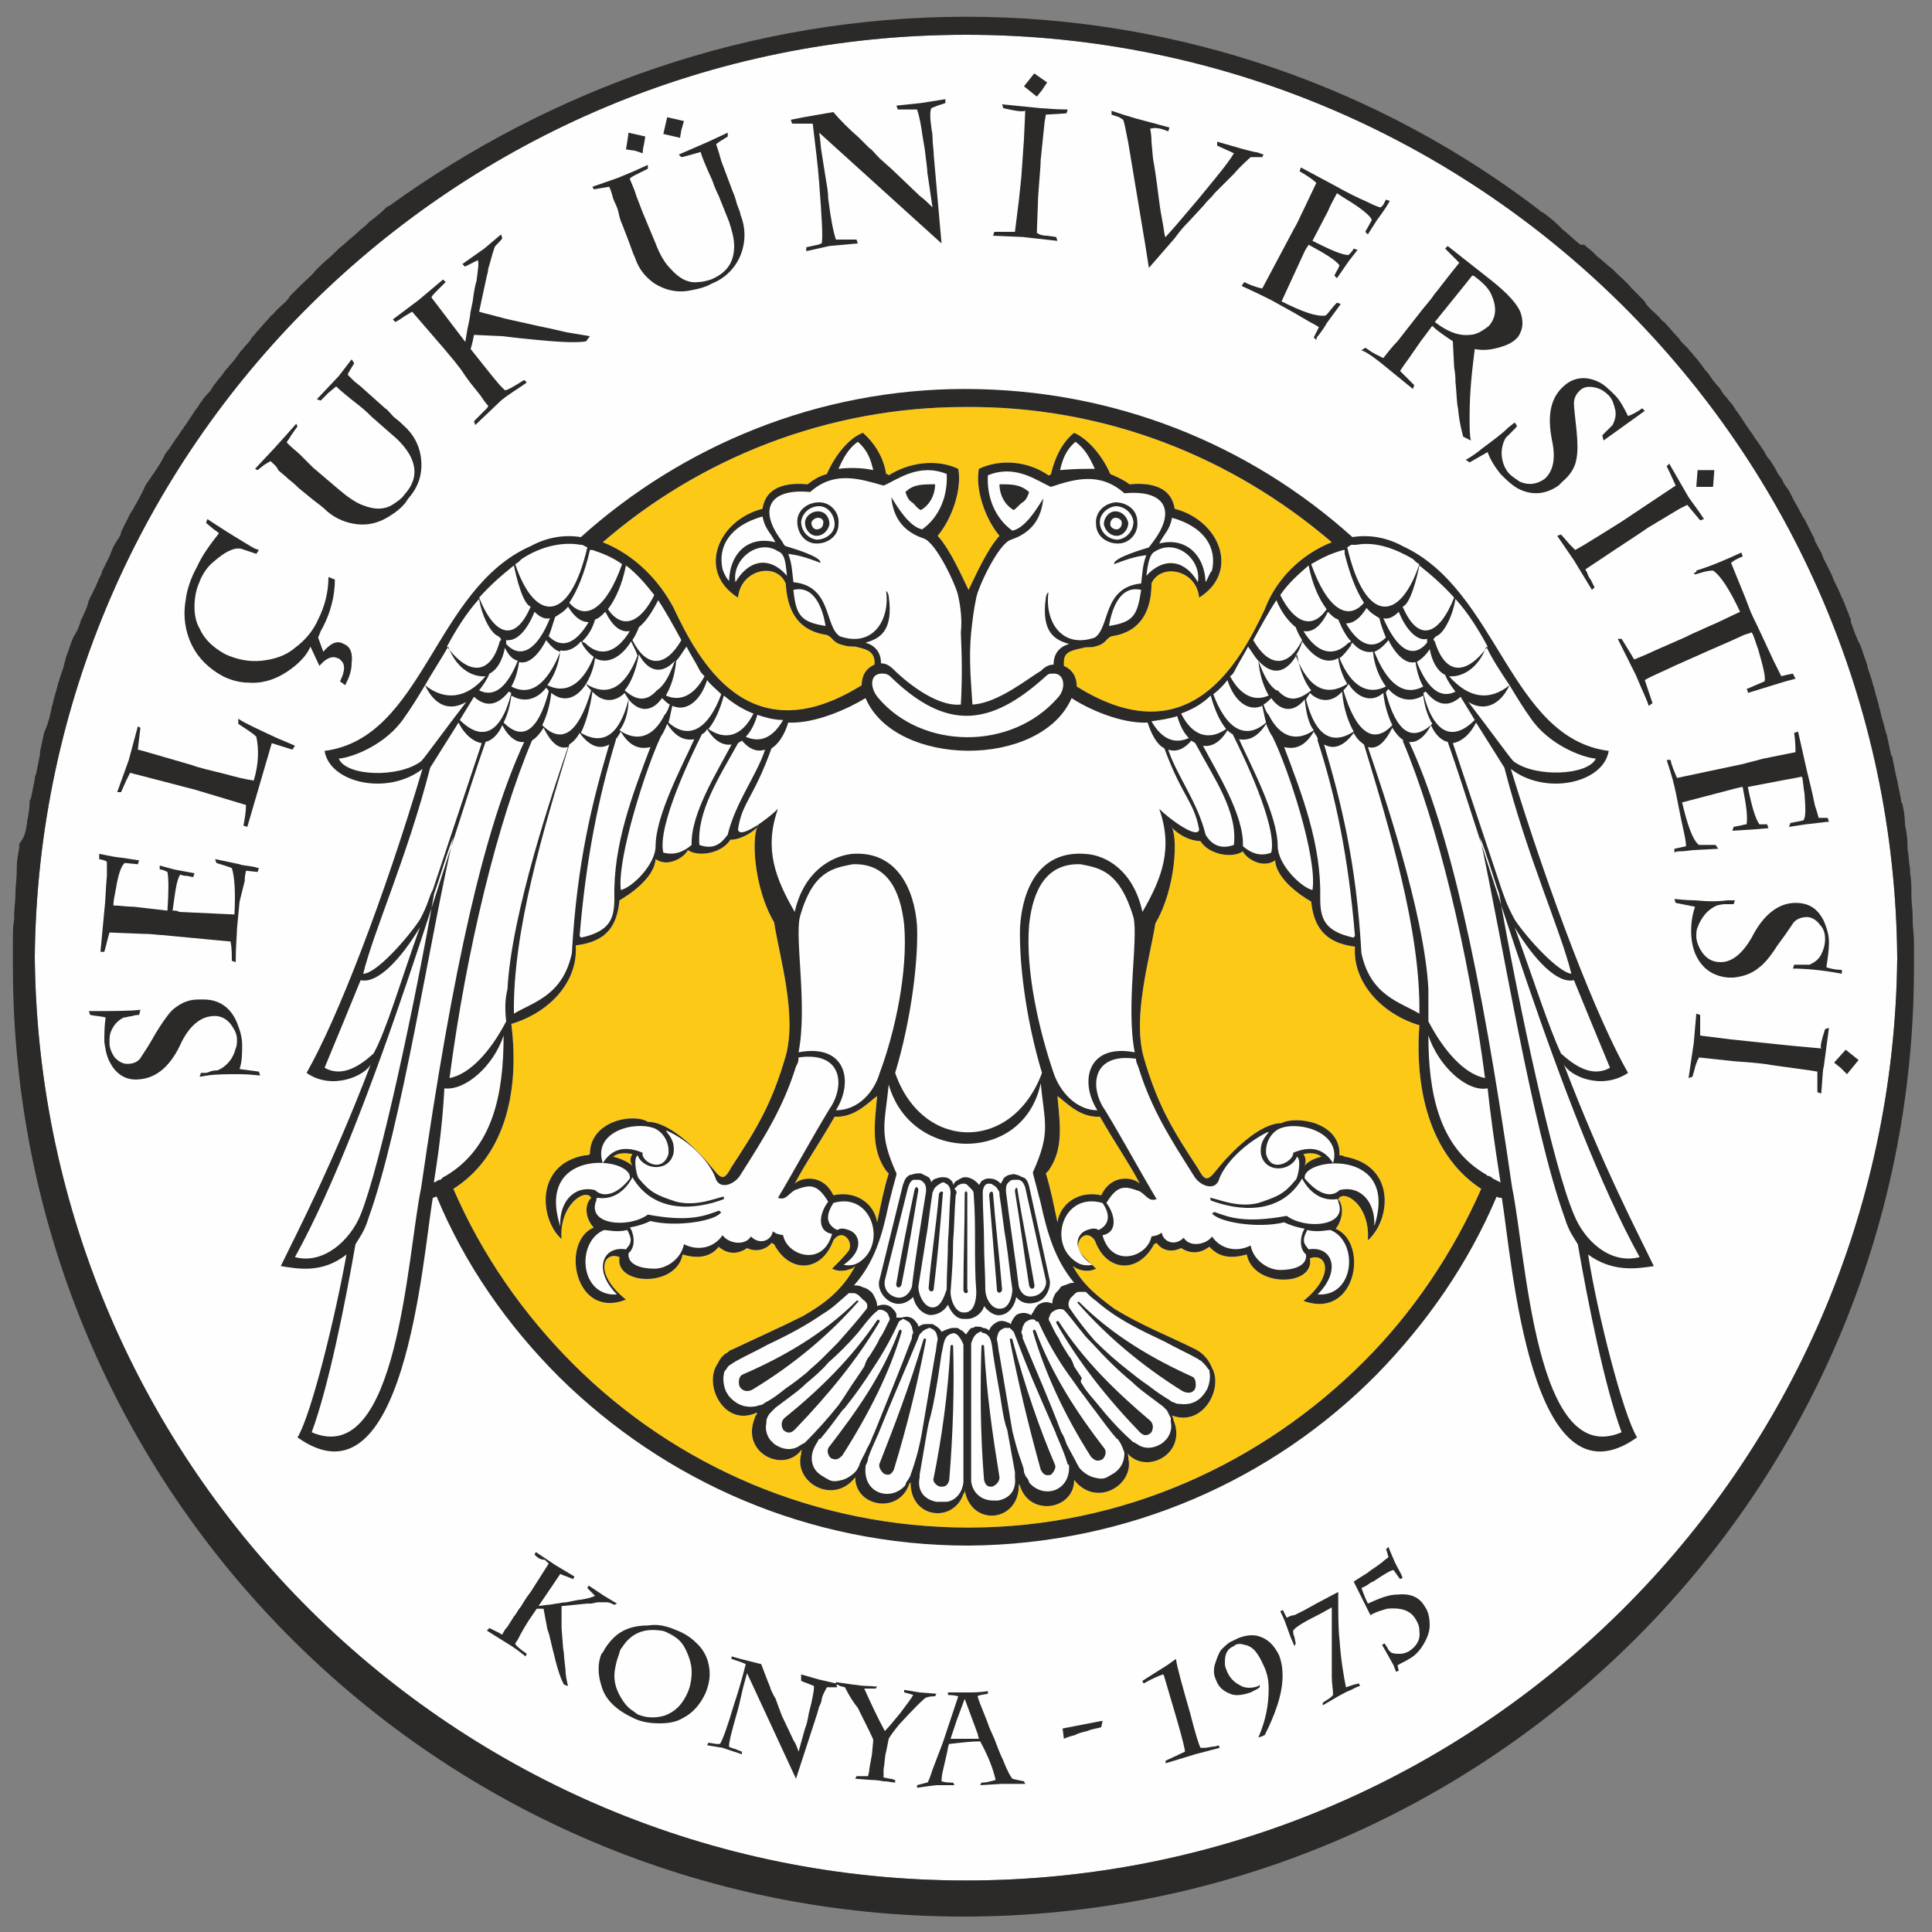
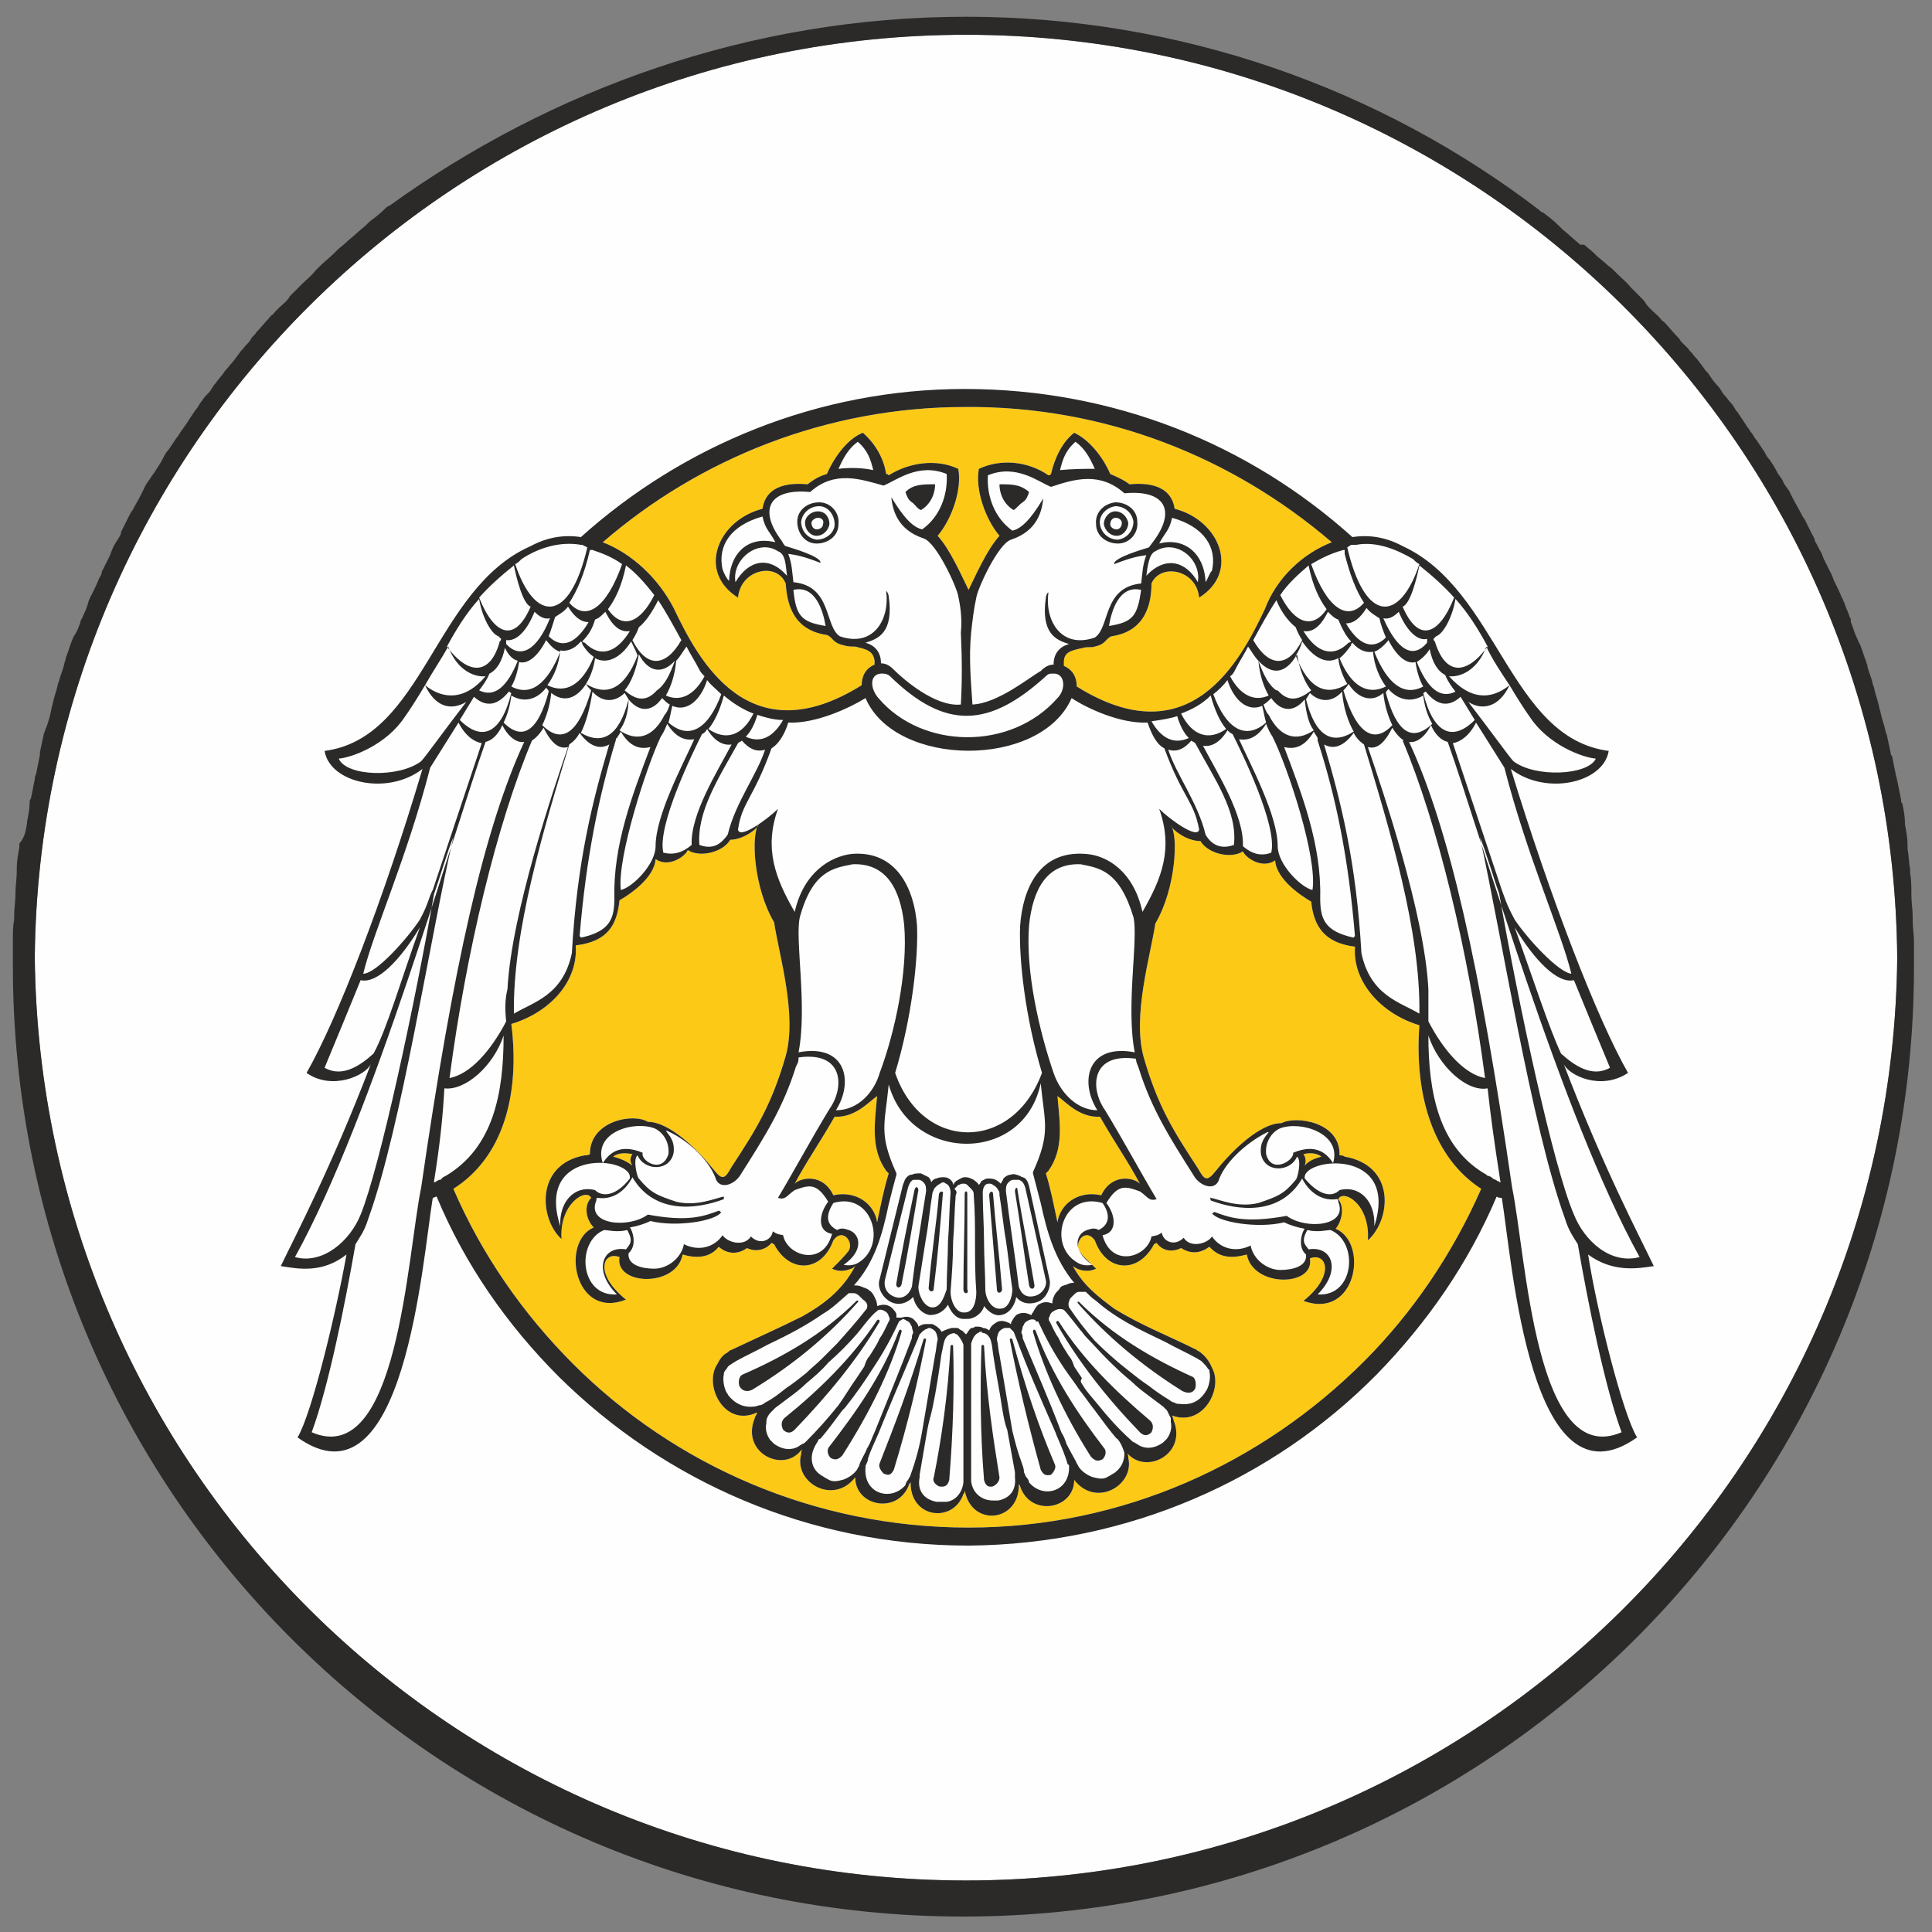
<svg xmlns="http://www.w3.org/2000/svg" version="1.1" id="Layer_1" x="0px" y="0px" viewBox="0 0 150 150" style="enable-background:new 0 0 150 150;" xml:space="preserve">
  <rect x="0" y="0" width="150" height="150" fill="#808080" stroke="none" />
  <style type="text/css">
	.st0{fill-rule:evenodd;clip-rule:evenodd;fill:#FEFEFE;}
	.st1{fill:#FCC917;}
	.st2{fill-rule:evenodd;clip-rule:evenodd;fill:#2B2A29;}
	.st3{fill:#2B2A29;}
</style>
  <path class="st0" d="M2.7,74.3C3.1,114,35.3,146,75,146s71.9-32,72.3-71.6C147,34.7,114.7,2.7,75,2.7S3.1,34.7,2.7,74.3" />
  <path class="st1" d="M35.2,92.3c2.2,5.1,5.4,9.7,9.3,13.6c7.9,7.9,18.8,12.7,30.7,12.7l0,0l0,0l0,0l0,0c12,0,22.8-5,30.7-12.9  c3.8-3.8,6.9-8.4,9.1-13.4c-3.7-2.4-5.2-7.2-4.8-12.7c-3-0.9-5.2-3.4-5-6.1c-2.4-0.3-3.2-1.6-3.4-3.5c-0.7-0.4-2.7-1.7-2.8-3.2  c-1,0.7-2.3-0.2-2.5-0.7c-0.9,0.6-2.7,0.2-3.3-0.8c-1.1,0-2.2-0.9-2.3-1.2c0.6,0.7,0.4,4.9-1.2,7.6c-0.4,2.6-1.8,7.2-0.9,10.4  c1.1,3.8,2.3,5.7,4.2,8.6c0.5,0.9,0.7,1.1,1.4,0.2c1.2-1.5,3.4-3.7,5.1-3.7c1.1-0.6,4.6-0.1,4.5,2.5c0.1,0,0.3,0,0.4,0.1  c4,0.7,3.6,4.9,1.8,6.5c0.2-2.8-1.9-4-2.3-3.2c0.5,0.6,0.3,1.7-0.2,2.3c2.6,1.1,1.6,7.1-2.5,5.6c2.5-2,1.8-3.8,0.5-3.3  c0.4,2.2-4.4,2.3-4.9-0.3c-1.1,0.3-2.1,0.3-2.9-0.6c-0.7,0.5-1.4,0.6-2.2,0.1c-0.6,0.3-1.4,0.3-1.9-0.4c0,0-0.2,0.1-0.2,0.1  c-1.2,2.3-3.7,2.2-4.6-0.3c-0.7-1-1.6,0.1-1.2,0.8c0.2,0.4,0.7,0.8,1.3,1.4c-0.4,0.2-0.8,0.2-1.2,0.1c-0.3-0.1-0.3-0.1-0.6-0.3  c0.8,1.5,2,2.4,3.2,3.3c2.1,1.3,4.2,2.1,6.4,3.2c0.1,0.1,0.2,0.1,0.3,0.2c0.4,0.3,0.7,0.7,0.9,1.2c0.9,1.6-0.7,4.6-3.1,3.7  c0,0,0,0,0,0c0.1,0.2,0.1,0.4,0.2,0.6c0.8,2.5-2.3,4-3.7,2.3l0,0l0,0c0.1,0.1,0.1,0.3,0.1,0.4c0.5,2.1-2.5,3.9-4.2,1.7  c0,2.3-3.4,2.9-4.2,0.5c0-0.1-0.1-0.1-0.1-0.2c0.1,3-3.7,3.4-4.2,0.5c0,0.1,0,0.2-0.1,0.3c0,0,0,0,0,0s0,0,0,0  c-0.8,2.3-4.2,1.9-4.1-1c0,0.1,0,0.1-0.1,0.2c-0.8,2.4-4.2,1.8-4.2-0.5c-1.7,2.2-4.8,0.4-4.2-1.8c0-0.1,0-0.2,0.1-0.4  c0,0,0,0.1-0.1,0.1l0,0l0,0c-1.4,1.8-4.7,0.2-3.6-2.5c0-0.1,0.1-0.2,0.2-0.4c0,0-0.1,0-0.1,0c-2.5,1.1-4.1-2.2-3-3.8  c0.2-0.4,0.4-0.7,0.8-0.9c0.1-0.1,0.2-0.2,0.3-0.2c1.9-0.9,3.7-1.7,5.5-2.6c1.6-0.9,3.1-2,4.1-3.9c-0.2,0.2-0.3,0.2-0.6,0.3  c-0.4,0.1-0.8,0.1-1.2-0.1c0.6-0.6,1-1,1.3-1.4c0.4-0.7-0.5-1.8-1.2-0.8c-0.9,2.5-3.4,2.6-4.6,0.3c0,0-0.2-0.1-0.2-0.1  c-0.5,0.6-1.3,0.7-1.9,0.4c-0.7,0.5-1.5,0.5-2.2-0.1c-0.7,0.9-1.8,0.9-2.8,0.6c-0.5,2.6-5.3,2.4-4.9,0.2c-1.3-0.5-2,1.3,0.5,3.3  c-4,1.6-5.1-4.5-2.5-5.6c-0.6-0.6-0.8-1.7-0.2-2.3c-0.4-0.8-2.5,0.5-2.3,3.2c-1.7-1.5-2.1-5.8,1.8-6.5c0.1,0,0.3,0,0.4-0.1  c0-2.6,3.4-3.2,4.5-2.5c1.7,0,3.9,2.2,5.1,3.7c0.7,0.9,0.9,0.7,1.4-0.2c1.9-2.9,3.1-4.8,4.2-8.6c0.9-3.2-0.5-7.8-0.9-10.4  c-1.6-2.7-1.8-6.8-1.2-7.6c0,0.3-1.2,1.2-2.2,1.2c-0.6,1-2.4,1.4-3.3,0.8c-0.2,0.5-1.5,1.4-2.5,0.7c-0.1,1.5-2.1,2.8-2.8,3.2  c-0.2,1.9-0.9,3.2-3.4,3.5c0.2,2.8-2,5.2-5,6.1C40.4,85.1,39,89.9,35.2,92.3 M68.8,90.9c0.1,0.1,0.2,0.2,0.2,0.2  c-0.4,1.3-0.6,2.4-0.9,3.8c-0.2-1.4-1.6-2.5-3.4-2.1c-0.8-1.7-2.5-1.4-3-0.9c0.9-1.7,1.9-3.1,3.1-5.2c1.6,0.1,2.7-1.2,3.3-1.6  C67.9,87.3,67.6,89.2,68.8,90.9z M81.4,90.9c-0.1,0.1-0.2,0.2-0.2,0.2c0.4,1.3,0.6,2.4,0.9,3.8c0.2-1.4,1.6-2.5,3.4-2.1  c0.8-1.7,2.5-1.4,3-0.9c-0.9-1.7-1.9-3.1-3.1-5.2c-1.6,0.1-2.7-1.2-3.3-1.6C82.3,87.3,82.6,89.2,81.4,90.9z M47.6,89.8  c0.4-0.3,0.9-0.3,1.5-0.2c-0.2,0.3-0.2,0.6,0,0.9C48.6,90.1,48,89.9,47.6,89.8z M102.6,89.8c-0.4-0.3-0.9-0.3-1.4-0.2  c0.2,0.3,0.2,0.6,0.1,0.9C101.6,90.1,102.2,89.9,102.6,89.8z M103.4,42.1c-7.7-6.6-17.6-10.6-28.5-10.5l0,0l0,0h0l0,0  c-10.7,0-20.6,4-28.1,10.5c2.3,0.9,4.3,2.8,5.5,5.1c1.9,4,5.8,11.5,14.6,6c0-0.7,0.3-1.3,1-1.6l0-0.3c-0.1-0.8-0.7-0.9-1.5-1.1  c-0.3,0-0.6,0-0.9-0.1c-0.9-0.2-0.8-0.6-1.3-0.8c-2.8-0.4-3.1-2.7-3.2-4c-0.7-1.7-3.5-1.1-3.7,1.1c-3.2-2-1.6-6,1.9-6.9  c0.3-2,2.4-2,3.5-1.9c0.4-0.3,0.8-0.6,1.5-0.8c0.6-1.4,1.7-2.8,2.8-3.2c0.9,0.8,1.6,1.9,1.8,3.2c0.1,0,0.1,0,0.2,0.1  c1.6-1,3.7-1.3,5.4-0.5c0.3,1.6-0.5,3.9-1.6,5.2c1,1.1,1.9,3.2,2.4,4.2c0.5-1,1.4-3.1,2.4-4.2c-1.1-1.3-1.9-3.6-1.6-5.2  c1.7-0.8,3.8-0.6,5.4,0.5c0.1,0,0.1,0,0.2-0.1c0.3-1.3,0.9-2.5,1.8-3.2c1.1,0.5,2.2,1.8,2.8,3.2c0.7,0.3,1.1,0.5,1.5,0.8  c1.1-0.1,3.2-0.1,3.5,1.9c3.5,0.9,5.1,4.9,1.9,6.9c-0.2-2.2-3-2.7-3.7-1.1c0,1.3-0.3,3.7-3.1,4.1c-0.5,0.2-0.4,0.6-1.3,0.8  c-0.3,0.1-0.6,0-0.9,0.1c-0.9,0.2-1.5,0.3-1.5,1.1l0,0.3c0.7,0.3,1,0.9,1,1.6c8.8,5.5,12.7-2,14.6-6C99.1,44.9,101.1,43,103.4,42.1z  " />
-   <path class="st0" d="M80.9,83.3c-1.3-4.3-1.8-8.8-1.7-11.4c0.2-2.9,1.5-5.9,5.1-5.6c1.6,0.1,3.7,1.3,4.4,4.5c1.5-2.6,2.4-4.9,1.3-8  c0.8,0.8,3,2.4,3.1,1.6c-0.4-2.2-1.3-2.5-2.7-6.3c-0.6-0.3-1-1.1-1.3-2c-2.1,0.1-4.7-1.1-5.9-1.9c-2.4,5.5-13.7,5.4-16,0  c-1.3,0.8-3.9,2-6,1.9c-0.3,1-0.8,1.7-1.3,2c-1.4,3.9-2.3,4.2-2.6,6.3c0.1,0.8,2.3-0.8,3.1-1.6c-1.1,3.1-0.2,5.4,1.3,8  c0.7-3.1,2.8-4.3,4.4-4.5c3.6-0.3,4.9,2.7,5.1,5.6c0.1,2.5-0.4,7.1-1.7,11.4C71.6,89.4,78.6,89.5,80.9,83.3 M69,84.2  c-0.3,3.1-0.8,3.8,0.6,6.9l0,0.1c-0.2,0.7-0.4,1.5-0.6,2.3c-0.5,2.4-1.1,4.5-2.7,6.3c0.2,0,0.4,0,0.6,0.1c0.2,0.1,0.4,0.1,0.6,0.3  s0.3,0.3,0.4,0.5c0.1,0.2,0.2,0.4,0.2,0.7c0.3-0.1,0.7-0.2,1.1,0.1l0,0c0.2,0.2,0.4,0.4,0.4,0.6c0,0.1,0,0.1,0,0.2c0,0,0.1,0,0.1,0  c0.1,0,0.1,0,0.2,0c0,0,0.1,0,0.1,0c0.3-0.1,0.6-0.1,0.9,0.1l0,0c0.2,0.2,0.4,0.4,0.4,0.6l0,0c0.2-0.1,0.3-0.2,0.6-0.2  c0.1,0,0.3,0,0.5,0l0,0c0.4,0.2,0.6,0.4,0.7,0.6c0.2-0.1,0.4-0.2,0.8-0.3l0.1,0l0,0l0,0c0,0,0,0,0.1,0c0,0,0.1,0,0.1,0l0.1,0l0,0  l0,0c0.1,0,0.2,0.1,0.2,0.1s0.1,0.1,0.2,0.1c0.1,0.1,0.2,0.2,0.3,0.3c0.1-0.1,0.2-0.3,0.3-0.4c0.1-0.1,0.1-0.1,0.2-0.1  s0.2-0.1,0.2-0.1l0,0l0,0l0.1,0c0.2,0,0.4,0,0.5,0.1c0.2,0,0.4,0.1,0.5,0.2c0.1-0.3,0.3-0.5,0.7-0.7l0,0c0.3-0.1,0.6,0,0.8,0.1  c0.1,0,0.1,0.1,0.2,0.1c0,0,0-0.1,0-0.1c0.1-0.2,0.2-0.4,0.4-0.6l0,0c0.3-0.2,0.7-0.2,0.9-0.1c0.1,0,0.2,0.1,0.3,0.1  c0-0.1,0-0.1,0.1-0.2c0.1-0.2,0.2-0.4,0.4-0.6l0,0c0.5-0.3,0.8-0.2,1.1-0.1c0-0.3,0.1-0.5,0.2-0.7c0.1-0.2,0.3-0.3,0.4-0.5  s0.4-0.2,0.6-0.3c0.2-0.1,0.3-0.1,0.5-0.1c-1.5-1.8-2.1-3.9-2.6-6.2c-0.2-0.8-0.4-1.5-0.6-2.3l0-0.1c1.4-3.1,0.9-3.8,0.6-6.9  C79.5,90.4,70.7,90.3,69,84.2z M48.9,91.5c-1,1.3-2.1,1.5-2.7,0.9c-1.6-0.4-2.8,0.9-2.7,2.8C41.5,89,49.2,89.8,48.9,91.5z   M68.2,54.2c-0.7-0.8-0.7-2,0.4-1.9c0.2,0,0.4,0.1,0.5,0.2c4.3,4.2,7.7,4,12.1,0c0.2-0.2,0.3-0.2,0.5-0.2c1-0.1,1.1,1.2,0.4,1.9  C78.5,58.3,71.6,58.2,68.2,54.2z M75.5,54.7c-0.1-1.7-0.3-3.5-0.1-5.6c0.1-0.9,0.2-1.8,0.4-2.7c0.1-0.7,1.7-4.2,2.7-4.5  c2.1-0.7,2.4-2.3,2.5-3.2c-0.5,0.8-1.4,2.3-2.4,2.5c-1.4-1-2-2.7-1.9-4.3c2.2-0.9,3.9,0.5,4.9,0.9c1.8-0.6,3.8-1.2,5.7,0.5  c3.1-0.3,4.1,1.3,2.2,3.8c0,0-0.2,0.4-0.3,0.4c-0.3,0.1-2.8,0.8-2.7,1.3c1.3-0.5,1.8-0.6,2.5-0.7c-0.3,0.8-0.3,1.4-0.4,2.2  c-3,0.3-2.4,3.4-3.6,4.2c-2.6,0.9-3.9-1.3-3.6-3.5c-0.1,0-0.2,0.3-0.2,0.4c-0.4,2.8,0.8,3.3,1.8,3.6c-0.7,0.2-1.2,0.7-1.2,1.6  c-0.4,0-0.7,0.2-1,0.5C79.9,52.6,77.5,54.6,75.5,54.7z M67.8,36.5c-0.2-0.8-0.4-1.5-1.2-2.2c-0.7,0.5-1.1,1.2-1.5,2.1  C65.9,36.3,66.9,36.3,67.8,36.5z M74.4,46.3c-0.1-0.7-1.7-4.2-2.7-4.5c-2.1-0.7-2.4-2.3-2.5-3.2c0.5,0.8,1.4,2.3,2.5,2.5  c1.4-1,2-2.7,1.9-4.3c-2.2-0.9-3.9,0.5-4.9,0.9c-1.8-0.5-3.8-1.2-5.7,0.5c-3.1-0.3-4.1,1.3-2.2,3.8c0,0,0.2,0.4,0.3,0.4  c0.3,0.1,2.8,0.8,2.7,1.3c-1.3-0.5-1.8-0.6-2.5-0.7c0.3,0.8,0.3,1.4,0.4,2.2c3,0.3,2.4,3.4,3.6,4.2c2.6,0.9,3.9-1.3,3.6-3.5  c0.1,0,0.2,0.3,0.2,0.4c0.4,2.8-0.8,3.3-1.8,3.6c0.7,0.2,1.2,0.7,1.2,1.6c0.4,0,0.7,0.2,1,0.5c0.7,0.7,3.2,2.9,5.2,2.7  c0.1-1.8,0.1-3.4,0-5.6C74.7,48.2,74.6,47.2,74.4,46.3z M64.1,48.6c-0.2-1.2-0.8-3.2-2.5-2.8C61.8,47.8,62.2,48.3,64.1,48.6z   M56.6,45.1c0.1-2.3,1.6-3.5,3.6-3c-0.4-0.8-0.8-1-1-2c-2.5,0.7-3.5,2.3-3.1,4.1C56.2,44.5,56.4,44.9,56.6,45.1z M61.1,44.7  C61,43.9,61,43,60.4,42.8c-1.5-1-3.6,0.6-3.3,2.4C58.1,43.5,59.7,43.1,61.1,44.7z M62,82.1c3.5-0.5,3.6,2.3,2.4,4  c-1.4,2.3-2.8,4.9-4,6.9c0.6,0.2,0.7-0.2,1.3-0.6c1.1-0.4,1.7-0.6,2.6,0.9c-0.7,0.9-0.9,2.3,0.3,2.5c-0.7,2.6-3.5,1.7-3.8,0.1  c-0.5-0.1-0.5-0.1-0.8-0.3c-0.1,0.7-1,1.1-1.7,0.4c-0.5,0.8-1.8,0.5-2.2-0.1c-0.6,0.9-1.8,1.3-3,0.7c-0.2,1.1-1.3,1.9-2.3,1.9  c-1,0-2.1-0.3-2-1.2c0.7-0.6,0.3-1.8,0.1-2c0.6-0.1,1.2-0.3,1.6-0.5c2,0.5,5.1,0,5.5-0.7c-0.1,0-0.1-0.1-0.2-0.1  c-1.1,0.4-2.3,0.9-5.5,0.3c-1.5,1.1-4.8,0.8-4-1.1c0-0.1,0-0.2,0.1-0.2c1.4,0.2,2.3-0.8,2.7-1.6c1.7,2.9,5,2.5,7.1,1.7  c0-0.1,0-0.3,0-0.2c-0.6,0.1-2.1,0.8-3.7,0.4c-1.5-0.5-2-0.7-2.9-1.8c-0.1,0-0.5-1.5-0.1-1.8c0.5,1.2,2.5,1.3,2.8-0.2  c0.1-0.9-0.3-1.3-0.6-1.7l0.1,0c1.8,0.8,3.4,2.5,3.8,3.8c0.4,0.8,1.5,0.3,1.9-0.4c1.9-3,3.3-5.2,4.3-8.4C61.9,82.6,62,82.5,62,82.1z   M66.7,98c-0.3,0.2-0.7,0.3-1.2,0.2c1.6-1.1,1.3-2.4,0.4-2.7c-0.3-0.1-0.6-0.2-0.9,0c-1-0.5-0.8-1.3-0.3-2.1  C67.7,92.5,68.9,96.6,66.7,98z M50.8,87.6c0.5,0.2,1.2,0.9,1.1,2c-0.5,1.6-2.2,0.5-2-0.1c-1.9-0.8-2.7,0.2-3.1,0.8  C46,87.9,49.2,87,50.8,87.6z M47.9,100.5c-1.9-1.9-1.1-3.8,0.7-3.5c0.3-0.4,0.6-0.6,0.1-1.5c-0.8,0.2-1.5,0-1.8,0  C44.7,96.4,45,100.7,47.9,100.5z M64.9,86.2c1.4-2.2,0.8-5.2-2.9-4.5c0.7-3.6-0.3-8.8,0.1-10.5c1-3.6,2.6-3.8,4.1-4.1  c2.6-0.1,3.7,1.9,4,4.7c0.3,3.6-0.7,8.3-1.9,11.5C67.9,84.7,66.7,86.2,64.9,86.2z M39.3,79.3c-1.2,2.3-2.8,4.1-4.4,4.4  c1.3-9.9,3.7-19.8,6.4-26.2h0c0.3-0.2,0.6-0.5,0.9-1c0.6,1.2,1.2,1.7,1.9,1.5c-1.1,3.2-4.4,12.9-4.7,18.8  C39.2,77.6,39.2,78.4,39.3,79.3z M34.7,84.5c1.6,0.3,3.8-1.7,4.6-4.1c0,4.9-0.9,9.5-5.6,11.4C34.2,88.7,34.4,86.4,34.7,84.5z   M32.6,71.4c-1,1.5-3.4,4.2-4.4,4.2c0.8-3.3,3.4-9,5.2-16l2.2-3.5c0.5,1,1.2,1.5,1.8,1.6c-0.9,2.7-2.3,6.9-3.8,11.4  C33.3,69.6,33.3,70.1,32.6,71.4z M28,76.1c1.3,0.3,3.1-1.6,4.6-4.1C31.1,76.2,30,80,29,81.8c-1,0.9-2.4,1.9-3.8,1.1  C26.2,80.5,27.1,78.3,28,76.1z M60.8,55.9c-0.8,1.4-1.8,1.8-2.9,1.3c0.4-0.4,0.7-1,0.9-1.7C59.4,55.7,60.1,55.9,60.8,55.9z   M58.5,55.4c-0.9,1.8-2.2,2.1-3.5,1.2c0.5-0.6,0.9-1.5,1.2-2.6C56.9,54.6,57.7,55.1,58.5,55.4z M54.9,56.6c0.6,1,1.3,1.3,1.9,1.2  c-1.1,2.1-3.2,5.4-3.1,7.8c-0.7,0.6-1.4,0.8-2.2,0.6c-0.5-2.1,2.3-7.8,3-9.2C54.7,56.9,54.8,56.8,54.9,56.6z M57.3,57.7  c0.1-0.1,0.2-0.1,0.3-0.2c0.6,0.7,1.2,0.9,1.8,0.7c-0.6,1.9-2.3,4.1-2.9,6.6c-0.5,0.7-1.1,1.2-2.2,0.8C54.1,63,55.8,60.4,57.3,57.7z   M50.8,46.2c-1.1,2.2-2.5,2.7-3.6,1.1c0.6-0.8,1.1-1.9,1.4-3.4C49.4,44.5,50.1,45.3,50.8,46.2z M48.3,43.8c-1.2,3.4-2.8,4.5-4.1,3  c0.6-0.9,1.2-2.4,1.6-4.1c0,0,0-0.1,0-0.1C46.8,42.9,47.6,43.3,48.3,43.8z M45.6,42.5c-1.4,6-4.1,5.8-5.6,1.3  c0.2-0.1,0.3-0.2,0.5-0.4C41.9,42.7,43.8,42,45.6,42.5z M39.9,43.9c0.2,1,0.7,3,1.3,3.2c-1.2,2.8-2.8,2.3-4-0.7  C38,45.5,38.9,44.7,39.9,43.9z M37.2,46.5c0.2,1.3,0.9,2.7,1.5,2.9c0.1,0.1,0.1,0.1,0.2,0.2c0,0.1,0,0.1-0.1,0.2  c-0.7,2.6-2.4,2.7-4.1,0.4C35.4,48.9,36.2,47.6,37.2,46.5z M34.8,50.2c0.7,1.9,2.1,2.4,2.9,2.3c-1.5,1.8-3.2,1.9-4.7,0.7  C33.5,52.3,34.3,51.1,34.8,50.2z M33,53.2c0.8,1.7,2,2,3.2,1.3c-1.7,2.2-3.2,4.3-3.5,4.6c-1.7,1.3-5.8,1.2-6.4-0.2  c1.1-0.1,3.7-1.1,5.1-3.2C31.9,55,32.4,54.2,33,53.2z M36.8,54.1L36.8,54.1L36.8,54.1c1,0.9,1.9,0.6,2.7-0.4c0.1,0,0.1,0.1,0.2,0.1  c-0.8,3.2-2.3,3.8-4,2.1L36.8,54.1L36.8,54.1z M37.7,57.6c0.5-0.1,1-0.6,1.3-1.3c0.5,1,1.2,1.4,1.7,1.3c-3.1,6.7-5.5,17.3-8,34.6  c-1.1,5.3-1.8,21.9-8.5,19c1.3-3.5,2.6-10,3.4-14.6c0.3-0.5,0.7-1,1-2c2.6-7.2,4.8-21.9,6.6-29.6c-0.4,0.9-1.1,3.3-1.5,4.4  c-1.5,8.6-4.2,21.2-5.7,24.9c-0.8,2-2.9,3.9-5.1,3.3C29,86.6,35.2,64.6,37.7,57.6z M44.2,57.8c0.3-0.2,0.6-0.5,0.8-0.9  c0.8,1.1,1.6,1.3,2.3,0.9c-1.3,4.4-2.5,9.1-2.9,16.2c-0.7,3.3-3,3.8-4.5,4.7C39.8,72.3,42.2,64.4,44.2,57.8z M47.9,57.3  c0.1-0.2,0.2-0.3,0.3-0.5c0.7,1.2,1.5,1.4,2.3,1.2c-1.4,3.7-2.9,7.6-2.8,11.7c0,1.6-0.3,2.6-2.6,3.1c0-0.1-0.1-0.1-0.1-0.1  c0.5-6.1,1.5-10.9,2.8-15.2C47.9,57.2,47.8,57.3,47.9,57.3z M51.3,57.2c0.2-0.3,0.3-0.5,0.5-1c0.7,1.1,1.4,1.3,2.1,1.2  c-0.9,2-3,5.9-3,8.3c0,1.4-1.8,3.2-2.7,3.4C47.9,66.6,50.2,59.5,51.3,57.2z M56,53.9c-1,2.7-2.5,3.6-4.1,2.2  c0.1-0.3,0.2-0.9,0.3-1.3c1.1,0.5,2.2-0.4,2.7-2C55.2,53.2,55.6,53.5,56,53.9z M54.7,52.5c-0.8,1.5-1.9,2-3,1.5  c0.4-0.7,0.7-1.6,0.8-2.7c0.3-0.3,0.5-0.7,0.8-1.1c0.3,0.6,0.7,1.2,1,1.8C54.4,52.2,54.5,52.3,54.7,52.5z M52.9,49.7  c-1.2,2.1-2.7,2.2-3.8,0c0.2-0.3,0.4-0.7,0.5-1l0,0c0.5-0.4,1-1.1,1.5-2.1C51.7,47.5,52.3,48.6,52.9,49.7z M41.5,47.5  c0.4,0.4,0.8,0.6,1.2,0.5c-1,2.5-2.3,3.2-3.4,2l0-0.3v0C40.1,49.8,40.9,49,41.5,47.5z M43.1,47.9c0.3-0.2,0.7-0.4,1-0.8  c0.5,0.8,1,1.2,1.6,1.2c-1,1.7-2.1,2.1-3.1,1.1C42.8,48.9,42.9,48.5,43.1,47.9z M46.2,48.1c0.3-0.1,0.5-0.3,0.8-0.6  c0.6,1.2,1.2,1.6,1.9,1.5c-0.8,1.3-1.7,1.8-2.6,1.5v0v0c-0.3-0.1-0.6-0.3-0.9-0.6c0,0-0.1,0-0.2-0.1C45.7,49.3,46,48.8,46.2,48.1z   M39.7,54c1,0.6,2,0.3,2.7-0.6c0.1,0.1,0.2,0.2,0.2,0.3c-0.8,3-2,3.9-3.5,2.4C39.4,55.5,39.6,54.8,39.7,54z M42.8,53.8  c1,0.8,2,0.4,2.7-0.7c0.1,0.2,0.3,0.4,0.4,0.5c-1,3.4-2.3,4.2-3.8,2.7C42.4,55.7,42.7,54.8,42.8,53.8z M46,53.7  c0.8,0.9,1.8,0.8,2.5,0.1c0.1,0.2,0.2,0.3,0.3,0.5c-0.7,2.8-2,3.6-3.7,2.6C45.5,56.1,45.8,55,46,53.7z M48.8,54.3  c0.9,1.1,1.9,0.9,2.6-0.1c0.2,0.2,0.4,0.4,0.6,0.5c-0.1,0.3-0.2,0.6-0.4,0.8l0,0l0,0c-0.9,1.8-2.2,2.1-3.5,1.2  C48.5,56.2,48.8,55.3,48.8,54.3z M52.4,51.3c-0.4,1.1-0.8,1.9-1.4,2.3c0,0,0,0,0,0c0,0,0,0,0,0c-0.8,0.9-1.6,0.8-2.5,0  c0.5-0.6,0.9-1.6,1.1-2.8C50.4,52.3,51.5,52.3,52.4,51.3z M49.5,50.9c-1,2.6-2.4,3.2-4,2.2c0.3-0.5,0.6-1.2,0.7-2  c0.9,0.5,2,0,2.8-1.3C49.2,50.2,49.4,50.6,49.5,50.9z M46.1,51c-0.9,2.2-2.2,2.9-3.6,2.2c0.5-0.7,0.9-1.6,1-2.7  c0.5,0.1,1.1-0.1,1.6-0.7c0.1,0.1,0.1,0.1,0.1,0.2C45.5,50.5,45.8,50.8,46.1,51z M43.5,50.6c-1,2.5-2.3,3.5-3.8,2.7  c0.3-0.5,0.5-1.2,0.6-1.9c0.7,0.2,1.5-0.5,2.1-1.7C42.8,50.2,43.1,50.5,43.5,50.6z M40.2,51.3c-0.8,2-1.8,2.9-3,2.3  c0.3-0.4,0.6-0.8,0.8-1.3c0.6-0.3,1-1,1.2-2C39.5,50.9,39.8,51.2,40.2,51.3z M37.1,53.8C37.1,53.8,37.1,53.8,37.1,53.8L37.1,53.8z   M36.9,54C36.9,54,36.9,54,36.9,54L36.9,54z M67.3,101.6c-0.7,0.9-1.5,1.8-2.3,2.7c-0.4,0.4-0.8,0.8-1.2,1.2  c-0.4,0.4-0.8,0.7-1.2,1.1c-0.5,0.4-1,0.8-1.6,1.2c-0.5,0.4-1,0.8-1.6,1.1l0,0c-0.1,0.1-0.3,0.2-0.4,0.2s-0.3,0.1-0.4,0.1  c-0.7,0.1-1.4-0.1-2-0.8l0,0c-0.1-0.1-0.1-0.2-0.2-0.3c-0.2-0.4-0.3-1-0.2-1.4c0-0.2,0.1-0.3,0.2-0.4c0.1-0.2,0.2-0.3,0.4-0.4  c0.1-0.1,0.2-0.1,0.3-0.2c0.9-0.5,1.8-0.9,2.5-1.3c1.7-0.8,3-1.5,4.3-2.4c0.7-0.4,1.3-1,2-1.6c0.1,0,0.3,0,0.4,0s0.3,0.1,0.4,0.2  c0.1,0.1,0.2,0.2,0.3,0.3C67.3,101.1,67.4,101.3,67.3,101.6z M68.7,101.8c0.2,0.1,0.3,0.3,0.3,0.4c0.1,0.1,0.1,0.3,0,0.4  c-0.2,0.4-0.4,0.9-0.7,1.3c-0.2,0.5-0.5,0.9-0.8,1.4c-0.2,0.2-0.3,0.5-0.4,0.8c-0.2,0.3-0.4,0.6-0.6,0.9c-0.5,0.7-0.9,1.4-1.4,2.1  c-0.8,1-1.7,2-2.5,2.8l0,0c-0.1,0.1-0.2,0.2-0.3,0.2c-0.1,0.1-0.2,0.1-0.3,0.2c-0.5,0.3-1.2,0.3-1.9-0.2c-0.1-0.1-0.2-0.2-0.3-0.3  c-0.3-0.4-0.4-0.9-0.3-1.3c0-0.2,0-0.3,0.1-0.5c0.1-0.2,0.2-0.3,0.3-0.4c0.1-0.1,0.2-0.2,0.3-0.3l0,0c0.4-0.3,0.8-0.6,1.2-0.9  c0.4-0.3,0.8-0.6,1.2-1c0.6-0.5,1.2-1,1.7-1.6c0.8-0.7,1.5-1.4,2.2-2.2c0.2-0.2,1.2-1.6,1.6-1.8C68.1,101.7,68.4,101.6,68.7,101.8z   M70.5,102.6c0.2,0.1,0.2,0.3,0.3,0.4c0,0.2,0.1,0.3,0.1,0.5c-0.1,0.1-0.1,0.3-0.1,0.4c-0.9,2.4-1.9,4.8-2.9,7.3  c-0.2,0.4-0.3,0.8-0.5,1.1c0,0.1-0.1,0.1-0.1,0.2c-0.2,0.5-0.5,0.9-0.6,1.3c0,0.1-0.1,0.1-0.1,0.2c-0.2,0.4-0.8,0.8-1.2,0.9  s-0.8,0.2-1.2-0.1c-0.1,0-0.1-0.1-0.2-0.1l0,0c-0.1-0.1-0.2-0.1-0.3-0.2c-0.6-0.4-0.8-1.1-0.6-1.8c0.1-0.3,0.2-0.5,0.4-0.8  c0-0.1,0.1-0.2,0.2-0.2c0.6-0.7,1.1-1.4,1.7-2.2c0.1-0.1,0.1-0.1,0.2-0.2c0.8-1,1.5-2,2.2-3.1c0.8-1.2,1.4-2.3,2-3.6  c0.1-0.1,0.2-0.1,0.3-0.2C70.2,102.4,70.3,102.5,70.5,102.6z M72.2,103.1c0.5,0.2,0.5,0.4,0.6,0.8l0,0.1c-0.1,0.4-0.1,0.8-0.2,1.2  l-1,5.9c-0.2,1.2-0.5,2.3-0.9,3.4l0,0l0,0l0,0c0,0.1-0.1,0.2-0.2,0.4c-0.1,0.1-0.2,0.3-0.2,0.4c-1.1,1.3-3.3,0.7-3.1-1.4  c0,0,0-0.1,0-0.1l0,0l0,0c0.1-0.2,0.2-0.4,0.2-0.6c0.2-0.6,0.5-1.2,0.8-1.9c1-2.5,2.1-5,3-7.2c0.1-0.2,0.1-0.3,0.2-0.5  c0.1-0.1,0.2-0.2,0.3-0.3c0.1,0,0.1-0.1,0.2-0.1C72.1,103.1,72.1,103.1,72.2,103.1z M76.4,103.5c0.6,0.2,0.6,0.9,0.7,1.6  c0.2,1.4,0.5,2.8,0.7,4.2c0.1,0.6,0.2,1.2,0.4,1.7l0.6,3.3l0,0.2c0,0.1,0,0.1,0,0.2v0c0.1,0.9-0.3,1.6-1.3,1.8l0,0  c-0.1,0-0.1,0-0.2,0c-0.1,0-0.1,0-0.2,0c-0.9,0-1.6-0.6-1.7-1.5c0-0.1,0-0.1,0-0.2c0-1.8,0-3.5,0-5.3c0-1.7,0-3.3,0-5v-0.2  c0.1-0.3,0.2-0.6,0.5-0.8c0.1,0,0.1-0.1,0.2-0.1c0.1,0,0.1,0,0.1-0.1C76.2,103.5,76.3,103.5,76.4,103.5z M74.1,103.5  C74.1,103.5,74.2,103.5,74.1,103.5c0.1,0.1,0.2,0.1,0.2,0.1c0.2,0.2,0.4,0.5,0.5,0.8v0.2c0,1.7,0,3.4,0,5c0,1.7,0,3.5,0,5.3  c0,0.1,0,0.1,0,0.2c-0.1,0.8-0.6,1.4-1.3,1.5c-0.1,0-0.3,0-0.4,0c-0.1,0-0.1,0-0.2,0c-0.1,0-0.1,0-0.2,0c-1-0.2-1.5-0.9-1.3-1.9  c0-0.1,0-0.1,0-0.2l0,0L72,111c0.1-0.6,0.3-1.2,0.4-1.7c0.3-1.4,0.5-2.8,0.7-4.2C73.3,104.4,73.2,103.6,74.1,103.5z M85,104.1  c0.8,0.8,1.7,1.6,2.6,2.3c0.5,0.4,1,0.8,1.6,1.2c0.5,0.4,1.1,0.8,1.6,1.1l0,0c0.1,0.1,0.3,0.2,0.4,0.2c0.1,0.1,0.3,0.1,0.4,0.1  c0.7,0.1,1.4-0.1,1.9-0.8l0,0c0.1-0.1,0.1-0.2,0.2-0.3c0.2-0.4,0.3-1,0.2-1.4c0-0.1,0-0.2-0.1-0.2c-0.1-0.2-0.3-0.4-0.5-0.6  c-0.1-0.1-0.2-0.1-0.3-0.2c-0.9-0.5-1.8-0.9-2.5-1.3c-2.1-1-3.8-1.8-5.4-3.2c-0.3-0.2-0.6-0.5-0.8-0.7c-0.2,0-0.3,0-0.5,0  c-0.2,0-0.3,0.1-0.4,0.2c-0.1,0.1-0.2,0.2-0.3,0.3c-0.1,0.2-0.2,0.4-0.1,0.7C83.6,102.4,84.3,103.3,85,104.1z M84.1,107.6  c0.3,0.5,0.7,0.9,1.1,1.4c0.8,1,1.7,2,2.6,2.8l0,0c0.1,0.1,0.2,0.2,0.3,0.2c0.1,0.1,0.2,0.1,0.3,0.2c0.5,0.3,1.2,0.3,1.9-0.2  c0.1-0.1,0.2-0.2,0.3-0.3c0.3-0.4,0.4-0.9,0.3-1.3c0-0.1,0-0.2,0-0.3c-0.1-0.2-0.2-0.4-0.3-0.6c-0.1-0.1-0.2-0.2-0.3-0.3l0,0  c-0.4-0.3-0.8-0.6-1.2-0.9c-0.4-0.3-0.8-0.6-1.2-1c-1.1-0.9-2.1-1.9-3.1-3c-0.3-0.3-0.6-0.6-0.8-0.9c-0.2-0.2-1-1.3-1.4-1.7  c-0.2-0.1-0.5-0.1-0.8,0.1c-0.2,0.1-0.3,0.3-0.3,0.4c-0.1,0.1-0.1,0.3,0,0.4c0.2,0.4,0.4,0.9,0.7,1.3c0.2,0.5,0.5,0.9,0.8,1.4  c0.2,0.2,0.3,0.5,0.4,0.8c0.2,0.3,0.4,0.6,0.6,0.9C83.8,107.3,84,107.4,84.1,107.6z M82.4,111.2c0.2,0.3,0.3,0.6,0.4,1  c0.3,0.6,0.6,1.1,0.8,1.5c0,0.1,0.1,0.1,0.1,0.2c0.2,0.4,0.8,0.8,1.2,0.9s0.8,0.2,1.2-0.1c0.1,0,0.1-0.1,0.2-0.1l0,0  c0.1-0.1,0.2-0.1,0.3-0.2c0.5-0.4,0.7-0.9,0.7-1.5c-0.1-0.3-0.2-0.6-0.4-0.9c-0.1-0.1-0.1-0.2-0.2-0.2c-0.6-0.7-1.1-1.4-1.7-2.2  c-0.4-0.5-0.8-1.1-1.2-1.6c-0.4-0.6-0.8-1.1-1.2-1.7c-0.8-1.2-1.4-2.3-2-3.6c0,0,0,0-0.1,0c-0.1,0-0.1,0-0.1-0.1  c-0.2-0.1-0.4-0.1-0.7,0.1c-0.2,0.1-0.2,0.3-0.3,0.4c0,0.2-0.1,0.3-0.1,0.5c0.1,0.1,0.1,0.3,0.1,0.4  C80.4,106.3,81.5,108.8,82.4,111.2L82.4,111.2z M101.3,91.5c1.1,1.3,2.1,1.5,2.7,0.9c1.6-0.4,2.8,0.9,2.7,2.8  C108.7,89,101,89.9,101.3,91.5z M82.3,36.5c0.2-0.8,0.4-1.5,1.2-2.2c0.7,0.5,1.1,1.2,1.5,2.1C84.2,36.4,83.3,36.4,82.3,36.5z   M86.1,48.6c0.2-1.2,0.8-3.2,2.5-2.8C88.3,47.8,88,48.3,86.1,48.6z M93.6,45.2c-0.1-2.3-1.7-3.5-3.6-3c0.4-0.8,0.8-1,1-2  c2.5,0.7,3.5,2.3,3.1,4.1C93.9,44.5,93.8,44.9,93.6,45.2z M89,44.7c0.1-0.7,0.2-1.7,0.7-1.9c1.6-1,3.6,0.6,3.3,2.4  C92.1,43.6,90.5,43.1,89,44.7z M88.2,82.2c-3.5-0.5-3.6,2.3-2.4,4c1.4,2.3,2.8,4.9,4,6.9c-0.6,0.2-0.7-0.2-1.3-0.6  c-1.1-0.4-1.7-0.6-2.6,0.9c0.7,0.9,0.9,2.3-0.3,2.5c0.7,2.6,3.5,1.7,3.8,0.1c0.5-0.1,0.5-0.1,0.8-0.3c0.1,0.7,1,1.1,1.7,0.4  c0.5,0.8,1.8,0.5,2.2-0.1c0.6,0.9,1.8,1.3,3,0.7c0.2,1.1,1.3,1.9,2.3,1.9s2.1-0.3,2-1.2c-0.7-0.6-0.3-1.8-0.1-2  c-0.6-0.1-1.2-0.3-1.6-0.5c-2,0.5-5.1,0-5.6-0.7c0.1,0,0.1-0.1,0.2-0.1c1.1,0.4,2.3,0.9,5.6,0.3c1.5,1.1,4.8,0.8,4-1.1  c0-0.1,0-0.2-0.1-0.2c-1.4,0.2-2.3-0.8-2.7-1.6c-1.7,2.9-5,2.5-7.1,1.7c0-0.1-0.1-0.3,0-0.2c0.6,0.1,2.1,0.8,3.7,0.4  c1.5-0.5,2-0.7,2.9-1.8c0.1,0,0.5-1.5,0.1-1.8c-0.5,1.2-2.5,1.3-2.8-0.2c-0.1-0.9,0.3-1.3,0.6-1.7l-0.1,0c-1.8,0.9-3.4,2.5-3.8,3.8  c-0.4,0.8-1.5,0.3-1.9-0.4c-1.9-3-3.3-5.2-4.3-8.4C88.3,82.6,88.2,82.5,88.2,82.2z M83.6,98c0.3,0.2,0.7,0.3,1.2,0.2  c-1.6-1.1-1.3-2.4-0.4-2.7c0.3-0.1,0.6-0.2,0.9,0c1-0.5,0.8-1.3,0.3-2.1C82.5,92.5,81.3,96.6,83.6,98z M99.4,87.6  c-0.5,0.2-1.2,0.9-1.1,2c0.4,1.6,2.2,0.5,2.1-0.1c1.9-0.8,2.7,0.2,3.1,0.8C104.2,88,101,87,99.4,87.6z M102.3,100.5  c1.9-1.9,1.1-3.8-0.7-3.5c-0.3-0.4-0.6-0.6-0.1-1.5c0.8,0.2,1.5,0,1.8,0C105.5,96.4,105.2,100.7,102.3,100.5z M85.2,86.2  c-1.4-2.2-0.8-5.2,2.9-4.5c-0.7-3.6,0.3-8.8-0.1-10.5c-1.1-3.6-2.6-3.8-4.1-4.1c-2.6-0.1-3.7,1.9-4,4.7c-0.3,3.6,0.8,8.3,1.9,11.5  C82.3,84.8,83.6,86.2,85.2,86.2z M110.9,79.3c1.2,2.3,2.8,4.1,4.4,4.4c-1.3-9.9-3.7-19.8-6.4-26.2h0.1c-0.3-0.2-0.6-0.5-0.9-1  c-0.6,1.2-1.2,1.7-1.9,1.5c1.1,3.2,4.4,12.9,4.7,18.8C110.9,77.6,110.9,78.4,110.9,79.3z M115.5,84.5c-1.6,0.3-3.8-1.7-4.6-4.1  c0,4.9,0.9,9.5,5.6,11.4C116,88.7,115.8,86.4,115.5,84.5z M117.6,71.4c1,1.5,3.4,4.1,4.4,4.2c-0.8-3.3-3.4-9-5.2-16l-2.2-3.5  c-0.5,1-1.2,1.5-1.8,1.6c0.9,2.7,2.3,6.9,3.8,11.4C116.8,69.6,116.9,70.1,117.6,71.4z M122.2,76.1c-1.3,0.3-3.1-1.6-4.6-4.1  c1.5,4.2,2.7,7.9,3.6,9.8c1,0.9,2.4,1.9,3.8,1.1C124,80.5,123.1,78.3,122.2,76.1z M89.4,56c0.8,1.4,1.8,1.8,2.9,1.3  c-0.4-0.4-0.7-1-0.9-1.7C90.8,55.8,90.1,55.9,89.4,56z M91.7,55.4c0.9,1.8,2.2,2.1,3.5,1.2c-0.5-0.6-0.9-1.5-1.2-2.6  C93.3,54.7,92.5,55.1,91.7,55.4z M95.3,56.7c-0.6,1-1.3,1.3-1.9,1.2c1.1,2.1,3.2,5.4,3.1,7.8c0.7,0.6,1.4,0.8,2.2,0.5  c0.5-2.1-2.3-7.8-3-9.2C95.5,56.9,95.4,56.8,95.3,56.7z M92.8,57.7c-0.1-0.1-0.2-0.1-0.3-0.2c-0.6,0.7-1.2,0.9-1.8,0.7  c0.6,1.9,2.3,4.1,2.9,6.6c0.4,0.7,1.1,1.2,2.2,0.8C96.1,63,94.3,60.5,92.8,57.7z M99.4,46.2c1.1,2.2,2.5,2.7,3.6,1.1  c-0.6-0.8-1.1-1.9-1.4-3.4C100.8,44.6,100,45.3,99.4,46.2z M101.8,43.8c1.2,3.4,2.8,4.5,4.1,3c-0.6-0.9-1.2-2.4-1.6-4.1  c0,0,0-0.1,0-0.1C103.3,42.9,102.5,43.3,101.8,43.8z M104.6,42.5c1.4,6,4.1,5.8,5.6,1.3c-0.2-0.1-0.3-0.2-0.5-0.4  C108.3,42.7,106.4,42,104.6,42.5z M110.2,43.9c-0.2,1-0.7,3-1.3,3.2c1.2,2.8,2.8,2.3,4-0.7C112.1,45.5,111.2,44.7,110.2,43.9z   M113,46.5c-0.2,1.3-0.9,2.7-1.5,2.9c-0.1,0.1-0.1,0.1-0.2,0.2c0,0.1,0,0.1,0.1,0.2c0.8,2.6,2.4,2.7,4.1,0.4  C114.8,48.9,114,47.6,113,46.5z M115.4,50.2c-0.7,1.9-2.1,2.4-2.9,2.3c1.6,1.8,3.2,1.9,4.7,0.7C116.6,52.3,115.8,51.1,115.4,50.2z   M117.2,53.2c-0.8,1.7-2.1,2-3.2,1.3c1.7,2.2,3.2,4.3,3.5,4.6c1.7,1.3,5.8,1.1,6.4-0.2c-1.1-0.1-3.7-1.1-5.1-3.2  C118.3,55,117.8,54.2,117.2,53.2z M113.4,54.1L113.4,54.1L113.4,54.1c-1,0.9-1.9,0.6-2.7-0.4c-0.1,0-0.1,0.1-0.2,0.1  c0.8,3.2,2.3,3.8,4,2.1L113.4,54.1L113.4,54.1z M112.4,57.6c-0.5-0.1-1-0.6-1.3-1.3c-0.5,1-1.2,1.4-1.7,1.3c3.1,6.7,5.5,17.3,8,34.6  c1.1,5.3,1.8,21.9,8.5,19c-1.3-3.5-2.6-10-3.4-14.6c-0.3-0.5-0.7-1-1-2c-2.6-7.2-4.9-21.9-6.6-29.6c0.4,0.9,1.1,3.3,1.5,4.4  c1.5,8.6,4.2,21.2,5.8,24.9c0.8,2,2.8,3.9,5.1,3.3C121.2,86.6,114.9,64.6,112.4,57.6z M105.9,57.8c-0.3-0.2-0.6-0.5-0.8-0.9  c-0.8,1.1-1.6,1.3-2.3,0.9c1.3,4.4,2.5,9.1,2.9,16.2c0.7,3.3,3,3.8,4.5,4.7C110.3,72.3,107.9,64.4,105.9,57.8z M102.3,57.3  c-0.1-0.2-0.2-0.3-0.3-0.5c-0.7,1.2-1.5,1.4-2.3,1.2c1.4,3.7,2.9,7.6,2.8,11.7c0,1.6,0.3,2.6,2.6,3.1c0-0.1,0.1-0.1,0.1-0.1  c-0.5-6.1-1.5-10.9-2.9-15.2C102.3,57.2,102.3,57.3,102.3,57.3z M98.8,57.2c-0.2-0.3-0.3-0.5-0.5-1c-0.7,1.1-1.4,1.3-2.1,1.2  c0.9,2,3,5.9,3,8.3c0,1.4,1.8,3.2,2.7,3.4C102.3,66.6,100,59.6,98.8,57.2z M94.2,53.9c1,2.7,2.5,3.6,4.1,2.2  c-0.1-0.3-0.2-0.9-0.3-1.3c-1.1,0.5-2.2-0.4-2.7-2C95,53.2,94.6,53.6,94.2,53.9z M95.5,52.5c0.8,1.5,1.9,2,3,1.5  c-0.4-0.7-0.7-1.6-0.8-2.7c-0.3-0.3-0.5-0.7-0.8-1.1c-0.3,0.6-0.7,1.2-1,1.8C95.8,52.2,95.7,52.4,95.5,52.5z M97.3,49.7  c1.2,2.1,2.7,2.2,3.8,0c-0.2-0.3-0.4-0.7-0.5-1l0,0c-0.5-0.4-1.1-1.1-1.5-2.1C98.5,47.5,97.9,48.6,97.3,49.7z M108.6,47.5  c-0.4,0.4-0.8,0.6-1.2,0.5c1.1,2.5,2.3,3.2,3.4,1.9l0-0.3v0C110.1,49.8,109.2,49,108.6,47.5z M107.1,48c-0.3-0.2-0.7-0.4-1-0.8  c-0.5,0.8-1,1.2-1.6,1.2c1,1.7,2.1,2.1,3.1,1.1C107.4,49,107.2,48.5,107.1,48z M103.9,48.1c-0.3-0.1-0.5-0.3-0.8-0.6  c-0.6,1.2-1.2,1.6-1.9,1.5c0.8,1.3,1.7,1.8,2.6,1.5v0v0c0.3-0.1,0.6-0.3,0.9-0.6c0,0,0.1,0,0.2-0.1  C104.5,49.4,104.2,48.8,103.9,48.1z M110.5,54c-1,0.6-2,0.3-2.7-0.5c-0.1,0.1-0.2,0.2-0.2,0.3c0.8,3,2,3.9,3.6,2.4  C110.8,55.5,110.6,54.8,110.5,54z M107.4,53.8c-0.9,0.8-2,0.4-2.7-0.7c-0.1,0.2-0.3,0.4-0.4,0.5c1,3.4,2.4,4.2,3.8,2.7  C107.8,55.7,107.5,54.8,107.4,53.8z M104.2,53.7c-0.8,0.9-1.8,0.8-2.5,0.1c-0.1,0.2-0.2,0.3-0.3,0.5c0.7,2.8,2,3.6,3.7,2.5  C104.7,56.1,104.3,55,104.2,53.7z M101.3,54.3c-0.9,1.1-1.9,0.9-2.6-0.1c-0.2,0.2-0.4,0.4-0.6,0.5c0.1,0.3,0.2,0.6,0.4,0.8l0,0l0,0  c0.9,1.8,2.2,2.1,3.5,1.2C101.6,56.2,101.4,55.3,101.3,54.3z M97.7,51.3c0.4,1.1,0.8,1.9,1.4,2.3c0,0,0,0,0.1,0c0,0,0,0,0,0  c0.8,0.9,1.6,0.8,2.6,0c-0.5-0.6-0.9-1.6-1.1-2.8C99.8,52.4,98.7,52.4,97.7,51.3z M100.6,50.9c1,2.6,2.4,3.2,4,2.2  c-0.3-0.5-0.6-1.2-0.7-2c-0.9,0.5-1.9,0-2.8-1.3C101,50.2,100.8,50.6,100.6,50.9z M104,51.1c0.9,2.2,2.2,2.9,3.6,2.2  c-0.5-0.7-0.9-1.6-1-2.7c-0.5,0.1-1.1-0.1-1.6-0.7c-0.1,0.1-0.1,0.1-0.1,0.2C104.6,50.5,104.3,50.9,104,51.1z M106.7,50.6  c1,2.5,2.3,3.5,3.8,2.7c-0.3-0.5-0.5-1.2-0.6-1.9c-0.7,0.2-1.5-0.5-2.1-1.7C107.4,50.2,107,50.5,106.7,50.6z M110,51.4  c0.8,2,1.8,2.9,3,2.3c-0.3-0.4-0.6-0.8-0.8-1.3c-0.6-0.3-1-1-1.2-2C110.7,50.9,110.3,51.2,110,51.4z M113.1,53.8  C113.1,53.8,113.1,53.8,113.1,53.8L113.1,53.8z M113.3,54C113.3,54,113.3,54,113.3,54L113.3,54z M79.3,113.5  c0.1,0.3,0.2,0.5,0.2,0.8l0,0l0,0c0.1,0.2,0.1,0.3,0.2,0.4s0.2,0.3,0.2,0.4c1.1,1.3,3.2,0.7,3.1-1.3c0,0,0-0.1-0.1-0.1l0,0l0,0  c-0.2-0.7-0.5-1.4-0.8-2.1c-0.1-0.2-0.1-0.3-0.2-0.5c-1.1-2.5-2.2-5-3-7.2c-0.1-0.2-0.1-0.3-0.2-0.5c-0.1-0.1-0.2-0.2-0.3-0.3  c-0.1,0-0.2,0-0.4,0c-0.5,0.2-0.5,0.4-0.6,0.8l0,0.1c0.1,0.4,0.1,0.8,0.2,1.2l1,5.9C78.8,111.9,79,112.7,79.3,113.5z" />
  <path class="st2" d="M2.7,74.3C3.1,114,35.3,146,75,146s71.9-32,72.3-71.6C147,34.7,114.7,2.7,75,2.7S3.1,34.7,2.7,74.3 M75,1.3  c16.7,0,32.2,5.6,44.5,15c0.1,0.1,0.2,0.2,0.3,0.2c0.4,0.3,0.8,0.6,1.2,1c0.1,0.1,0.2,0.2,0.3,0.3c0.5,0.4,0.9,0.8,1.4,1.2L123,19  c0.2,0.2,0.5,0.4,0.7,0.6c0.1,0.1,0.2,0.2,0.3,0.3c0.4,0.3,0.8,0.7,1.2,1c0.1,0.1,0.2,0.2,0.3,0.3c0.4,0.4,0.8,0.7,1.1,1.1  c0.1,0.1,0.2,0.2,0.3,0.3c0.2,0.2,0.4,0.4,0.6,0.6c0.1,0.1,0.2,0.2,0.3,0.4c0.3,0.4,0.7,0.7,1,1c0.1,0.1,0.2,0.3,0.4,0.4  c0.3,0.3,0.6,0.7,0.9,1c0.1,0.1,0.3,0.3,0.4,0.5c0.2,0.2,0.4,0.4,0.6,0.6c0.1,0.2,0.3,0.3,0.4,0.5c0.3,0.3,0.5,0.6,0.8,1  c0.1,0.2,0.3,0.3,0.4,0.5c0.2,0.3,0.4,0.6,0.7,0.9c0.2,0.2,0.3,0.5,0.5,0.7c0.2,0.2,0.3,0.4,0.5,0.6c0.2,0.2,0.3,0.5,0.5,0.7  c0.2,0.3,0.4,0.6,0.6,0.9c0.1,0.2,0.3,0.4,0.4,0.6c0.2,0.2,0.3,0.5,0.5,0.7c0.2,0.3,0.4,0.6,0.6,0.9c0.1,0.2,0.2,0.4,0.4,0.6  c0.2,0.3,0.4,0.6,0.6,1c0.1,0.2,0.3,0.4,0.4,0.6c0.1,0.3,0.3,0.5,0.5,0.8c0.1,0.2,0.2,0.4,0.3,0.6c0.2,0.4,0.4,0.7,0.6,1.1  c0.1,0.2,0.2,0.4,0.3,0.5c0.2,0.4,0.4,0.8,0.6,1.2c0.1,0.2,0.2,0.3,0.2,0.5c0.2,0.3,0.3,0.6,0.5,0.9c0.1,0.2,0.1,0.3,0.2,0.5  c0.2,0.4,0.4,0.8,0.6,1.2c0.1,0.2,0.1,0.3,0.2,0.5c0.2,0.4,0.4,0.8,0.6,1.3c0.1,0.1,0.1,0.3,0.2,0.4c0.1,0.4,0.3,0.7,0.4,1.1  c0.1,0.1,0.1,0.2,0.1,0.4c0.2,0.5,0.3,0.9,0.5,1.3c0.1,0.2,0.1,0.3,0.2,0.4c0.2,0.5,0.3,0.9,0.5,1.4c0,0.1,0.1,0.2,0.1,0.4  c0.1,0.4,0.3,0.8,0.4,1.3c0,0.1,0.1,0.2,0.1,0.3c0.1,0.5,0.3,1,0.4,1.5c0,0.1,0.1,0.3,0.1,0.4c0.1,0.5,0.3,1,0.4,1.5  c0,0.1,0.1,0.2,0.1,0.3c0.1,0.5,0.2,0.9,0.3,1.4c0,0.1,0,0.1,0.1,0.2c0.1,0.5,0.2,1,0.3,1.5l0.1,0.4c0.1,0.5,0.2,1,0.3,1.5  c0,0.1,0,0.2,0.1,0.3c0.1,0.5,0.2,1,0.2,1.5l0,0.1c0.1,0.5,0.2,1.1,0.2,1.6c0,0.1,0,0.2,0,0.3c0.1,0.5,0.1,1.1,0.2,1.6  c0,0.1,0,0.2,0,0.3c0.1,0.5,0.1,1.1,0.1,1.6l0,0.1c0,0.6,0.1,1.1,0.1,1.7c0,0.1,0,0.2,0,0.3c0,0.5,0.1,1.1,0.1,1.6  c0,0.1,0,0.2,0,0.3c0,0.6,0,1.1,0,1.7c0,40.7-33,73.7-73.8,73.7s-73.8-33-73.8-73.8c0-0.6,0-1.2,0-1.7c0-0.1,0-0.2,0-0.3  c0-0.6,0-1.1,0.1-1.6c0-0.1,0-0.2,0-0.3c0-0.6,0.1-1.1,0.1-1.7l0-0.1c0-0.5,0.1-1.1,0.1-1.6c0-0.1,0-0.2,0-0.3  c0-0.5,0.1-1.1,0.2-1.6c0-0.1,0-0.2,0-0.3C2,64.9,2,64.4,2.1,63.9l0-0.1c0.1-0.5,0.2-1,0.2-1.5c0-0.1,0-0.2,0.1-0.3  c0.1-0.5,0.2-1,0.3-1.5c0-0.1,0-0.2,0.1-0.4c0.1-0.5,0.2-1,0.3-1.5c0-0.1,0-0.1,0-0.2c0.1-0.5,0.2-0.9,0.3-1.4  c0-0.1,0.1-0.2,0.1-0.3C3.8,56,3.9,55.5,4,55c0-0.1,0.1-0.3,0.1-0.4c0.1-0.5,0.3-1,0.4-1.5c0-0.1,0.1-0.2,0.1-0.3  c0.1-0.4,0.3-0.8,0.4-1.3c0-0.1,0.1-0.2,0.1-0.4c0.2-0.5,0.3-0.9,0.5-1.4c0.1-0.2,0.1-0.3,0.2-0.4C6,49,6.2,48.5,6.3,48.1  c0.1-0.1,0.1-0.2,0.2-0.4c0.2-0.4,0.3-0.7,0.4-1.1c0.1-0.1,0.1-0.3,0.2-0.4c0.2-0.4,0.4-0.8,0.6-1.3c0.1-0.2,0.2-0.3,0.2-0.5  c0.2-0.4,0.4-0.8,0.6-1.2c0.1-0.2,0.1-0.3,0.2-0.5c0.1-0.3,0.3-0.6,0.5-0.9c0.1-0.2,0.2-0.3,0.2-0.5c0.2-0.4,0.4-0.8,0.6-1.2  c0.1-0.2,0.2-0.4,0.3-0.5c0.2-0.4,0.4-0.7,0.6-1.1c0.1-0.2,0.2-0.4,0.3-0.6c0.1-0.3,0.3-0.5,0.5-0.8c0.1-0.2,0.3-0.4,0.4-0.6  c0.2-0.3,0.4-0.6,0.6-1c0.1-0.2,0.2-0.4,0.4-0.6c0.2-0.3,0.4-0.6,0.6-0.9c0.2-0.2,0.3-0.5,0.5-0.7c0.1-0.2,0.3-0.4,0.4-0.6  c0.2-0.3,0.4-0.6,0.6-0.9c0.2-0.2,0.3-0.5,0.5-0.7c0.1-0.2,0.3-0.4,0.5-0.6c0.2-0.2,0.3-0.5,0.5-0.7c0.2-0.3,0.5-0.6,0.7-0.9  c0.1-0.2,0.3-0.3,0.4-0.5c0.3-0.3,0.5-0.6,0.8-1c0.1-0.2,0.3-0.3,0.4-0.5c0.2-0.2,0.4-0.4,0.5-0.6c0.1-0.2,0.3-0.3,0.4-0.5  c0.3-0.3,0.6-0.7,0.9-1c0.1-0.1,0.2-0.3,0.4-0.4c0.3-0.4,0.7-0.7,1-1c0.1-0.1,0.2-0.2,0.3-0.4c0.2-0.2,0.4-0.4,0.6-0.6  c0.1-0.1,0.2-0.2,0.3-0.3c0.4-0.4,0.8-0.7,1.1-1.1c0.1-0.1,0.2-0.2,0.3-0.3c0.4-0.4,0.8-0.7,1.1-1c0.1-0.1,0.2-0.2,0.3-0.3  c0.2-0.2,0.5-0.4,0.7-0.6l0.1-0.1c0.5-0.4,0.9-0.8,1.4-1.2c0.1-0.1,0.2-0.2,0.3-0.3c0.4-0.3,0.8-0.6,1.2-1c0.1-0.1,0.2-0.2,0.3-0.2  C42.8,6.9,58.3,1.3,75,1.3z" />
  <path class="st2" d="M78.8,92.5c0.4,2.4,0.7,4.8,1.1,7.3c0.1,0.4,0.5,0.3,0.4-0.1c-0.4-2.4-0.9-4.8-1.3-7.3  C79,92.1,78.8,92.2,78.8,92.5 M76.8,92.8c0.2,2.5,0.4,4.9,0.6,7.3c0,0.4,0.4,0.3,0.4,0c-0.2-2.5-0.5-4.9-0.7-7.4  C77.1,92.4,76.8,92.5,76.8,92.8z M75,100.4c-0.1,0-0.2-0.1-0.2-0.3c0-2.5,0.1-4.9,0.1-7.4c0-0.2,0.1-0.2,0.1-0.2  c0.1,0,0.1,0.1,0.1,0.2c0,2.5,0,4.9,0,7.4C75.2,100.3,75.1,100.4,75,100.4z M71.3,92.4c-0.4,2.4-0.8,4.8-1.3,7.3  c-0.1,0.4-0.5,0.3-0.4-0.1c0.4-2.4,0.9-4.8,1.4-7.2C71.1,92,71.3,92.2,71.3,92.4z M73.2,92.7c-0.2,2.5-0.4,4.9-0.7,7.3  c0,0.4-0.4,0.3-0.4,0c0.2-2.5,0.6-4.9,0.8-7.3C73,92.4,73.3,92.5,73.2,92.7z M76.4,96.4c0-1.2-0.1-2.5-0.1-3.8  c0-0.3,0.1-0.5,0.2-0.6c0.1-0.1,0.2-0.1,0.3-0.1c0.1,0,0.2,0,0.3,0.1c0.2,0.1,0.3,0.2,0.4,0.4c0.1,0.1,0.1,0.2,0.1,0.4  c0.2,1.2,0.3,2.4,0.5,3.5c0.2,1.3,0.3,2.5,0.5,3.8c0,0.6-0.3,1.5-0.9,1.5c-0.7,0.1-1.2-0.8-1.2-1.5C76.5,98.9,76.4,97.7,76.4,96.4z   M74.2,92.8c-0.1,1.2-0.1,2.4-0.2,3.6c0,1.3-0.1,2.6-0.2,3.9v0c0,0.7,0.4,1.6,1,1.6c0,0,0,0,0,0h0l0,0h0h0l0,0l0,0l0,0l0,0l0,0l0,0  l0,0l0,0l0,0l0,0l0,0l0,0l0,0l0,0l0,0l0,0l0,0l0,0l0,0l0,0l0,0l0,0l0,0l0,0l0,0l0,0l0,0h0l0,0h0l0,0l0,0l0,0l0,0l0,0l0,0l0,0l0,0  l0,0l0,0l0,0l0,0l0,0l0,0l0,0l0,0l0,0l0,0l0,0l0,0l0,0l0,0l0,0l0,0l0,0l0,0l0,0l0,0l0,0h0h0l0,0h0c0,0,0,0,0.1,0  c0.7,0,0.9-0.9,0.9-1.6v0c-0.1-1.3-0.1-2.6-0.1-3.9c0-1.2,0-2.3-0.1-3.6c0-0.2,0-0.3-0.2-0.5c-0.1-0.1-0.2-0.2-0.3-0.3  c-0.1-0.1-0.2-0.1-0.3-0.1l0,0c0,0,0,0-0.1,0l0,0l0,0l0,0l0,0l0,0l0,0l0,0h0h0l0,0l0,0l0,0l0,0l0,0l0,0l0,0l0,0h0l0,0c0,0,0,0,0,0  l0,0c-0.1,0-0.2,0.1-0.3,0.1c-0.1,0.1-0.2,0.2-0.3,0.3C74.3,92.5,74.3,92.6,74.2,92.8z M73.6,96.4c0.1-1.2,0.1-2.5,0.2-3.8  c0-0.3-0.1-0.5-0.2-0.6c-0.1-0.1-0.2-0.1-0.3-0.2c-0.1,0-0.2,0-0.3,0.1c-0.2,0.1-0.3,0.2-0.4,0.3c-0.1,0.1-0.1,0.2-0.2,0.4  c-0.2,1.2-0.3,2.4-0.5,3.5c-0.2,1.3-0.4,2.5-0.6,3.8c0,0.6,0.4,1.5,1,1.6c0.7,0.1,1-0.8,1.2-1.4C73.5,98.8,73.6,97.6,73.6,96.4z   M70.5,92.2l-1.8,7.2c-0.1,0.6,0.2,1.1,0.8,1.3c0.6,0.2,1.1-0.2,1.3-0.8c0.3-2.5,0.7-4.9,1.1-7.4c0-0.3,0-0.5-0.2-0.7  c-0.1-0.1-0.2-0.2-0.4-0.2c-0.1,0-0.3,0-0.4,0C70.7,91.7,70.6,91.9,70.5,92.2z M79.6,92.2l1.6,7.2l0,0c0.1,0.4-0.2,1-0.8,1.2  c-0.7,0.2-1.1-0.1-1.3-0.7c-0.3-2.5-0.7-4.9-1-7.4c0-0.3,0-0.5,0.2-0.7c0.1-0.1,0.2-0.2,0.4-0.2s0.3,0,0.4,0  C79.4,91.7,79.5,91.9,79.6,92.2z M80.9,83.3c-1.3-4.3-1.8-8.8-1.7-11.4c0.2-2.9,1.5-5.9,5.1-5.6c1.6,0.1,3.7,1.3,4.4,4.5  c1.5-2.6,2.4-4.9,1.3-8c0.8,0.8,3,2.4,3.1,1.6c-0.4-2.2-1.3-2.5-2.7-6.3c-0.6-0.3-1-1.1-1.3-2c-2.1,0.1-4.7-1.1-5.9-1.9  c-2.4,5.5-13.7,5.4-16,0c-1.3,0.8-3.9,2-6,1.9c-0.3,1-0.8,1.7-1.3,2c-1.4,3.9-2.3,4.2-2.6,6.3c0.1,0.8,2.3-0.8,3.1-1.6  c-1.1,3.1-0.2,5.4,1.3,8c0.7-3.1,2.8-4.3,4.4-4.5c3.5-0.3,4.9,2.7,5.1,5.6c0.1,2.5-0.4,7.1-1.7,11.4C71.6,89.4,78.6,89.5,80.9,83.3z   M73.8,104.5c0-0.1,0.2-0.1,0.2,0c0.1,3.2,0,6.7-0.3,10.4c-0.1,0.4-0.3,0.6-0.8,0.5c-0.4-0.2-0.5-0.5-0.4-0.7  C73.1,111.7,73.6,108.3,73.8,104.5z M71.7,104c0-0.1,0.2-0.1,0.2,0c-0.6,3.1-1.4,6.5-2.5,10.1c-0.2,0.4-0.4,0.5-0.8,0.3  c-0.3-0.3-0.4-0.6-0.3-0.8C69.4,110.8,70.6,107.7,71.7,104z M69.8,103.3c0.1-0.1,0.2-0.1,0.2,0.1c-0.9,3.1-2.5,6.3-4.6,9.6  c-0.3,0.3-0.5,0.4-0.9,0.2c-0.3-0.3-0.3-0.7-0.1-0.9C66.4,109.7,68.5,106.8,69.8,103.3z M68.1,102.5c0.1-0.1,0.2,0,0.2,0.1  c-1.7,2.9-4,5.7-6.6,8.4c-0.3,0.3-0.6,0.3-0.9,0c-0.2-0.4-0.1-0.7,0.1-0.9C63.5,108,66.1,105.5,68.1,102.5z M66.5,101  c0.1-0.1,0.2,0.1,0.1,0.1c-2.2,2.5-4.9,4.8-8.2,6.8c-0.4,0.2-0.8,0.1-1-0.3c-0.1-0.4,0-0.8,0.3-0.9C60.7,105.4,63.9,103.6,66.5,101z   M69,84.2c-0.3,3.1-0.8,3.8,0.6,6.9l0,0.1c-0.2,0.7-0.4,1.5-0.6,2.3c-0.5,2.4-1.1,4.5-2.7,6.3c0.2,0,0.4,0,0.6,0.1  c0.2,0.1,0.4,0.1,0.6,0.3c0.2,0.1,0.3,0.3,0.4,0.5c0.1,0.2,0.2,0.4,0.2,0.7c0.3-0.1,0.7-0.2,1.1,0.1l0,0c0.2,0.2,0.4,0.4,0.4,0.6  c0,0.1,0,0.1,0,0.2c0,0,0.1,0,0.1,0c0.1,0,0.1,0,0.2,0c0,0,0.1,0,0.1,0c0.3-0.1,0.6-0.1,0.9,0.1l0,0c0.2,0.2,0.4,0.4,0.4,0.6l0,0  c0.2-0.1,0.3-0.2,0.6-0.2c0.1,0,0.3,0,0.5,0l0,0c0.4,0.2,0.6,0.4,0.7,0.6c0.2-0.1,0.4-0.2,0.8-0.3l0.1,0l0,0l0,0c0,0,0,0,0.1,0  c0,0,0.1,0,0.1,0l0.1,0l0,0l0,0c0.1,0,0.2,0.1,0.2,0.1s0.1,0.1,0.2,0.1c0.1,0.1,0.2,0.2,0.3,0.3c0.1-0.1,0.2-0.3,0.3-0.4  c0.1-0.1,0.1-0.1,0.2-0.1s0.2-0.1,0.2-0.1l0,0l0,0l0.1,0c0.2,0,0.4,0,0.5,0.1c0.2,0,0.4,0.1,0.5,0.2c0.1-0.3,0.3-0.5,0.7-0.7l0,0  c0.3-0.1,0.6,0,0.8,0.1c0.1,0,0.1,0.1,0.2,0.1c0,0,0-0.1,0-0.1c0.1-0.2,0.2-0.4,0.4-0.6l0,0c0.3-0.2,0.7-0.2,0.9-0.1  c0.1,0,0.2,0.1,0.3,0.1c0-0.1,0-0.1,0.1-0.2c0.1-0.2,0.2-0.4,0.4-0.6l0,0c0.5-0.3,0.8-0.2,1.1-0.1c0-0.3,0.1-0.5,0.2-0.7  c0.1-0.2,0.3-0.3,0.4-0.5s0.4-0.2,0.6-0.3c0.2-0.1,0.3-0.1,0.5-0.1c-1.5-1.8-2.1-3.9-2.6-6.2c-0.2-0.8-0.4-1.5-0.6-2.3l0-0.1  c1.4-3.1,0.9-3.8,0.6-6.9C79.5,90.4,70.7,90.3,69,84.2z M48.9,91.5c-1,1.3-2.1,1.5-2.7,0.9c-1.6-0.4-2.8,0.9-2.7,2.8  C41.5,89,49.2,89.8,48.9,91.5z M68.8,90.9c0.1,0.1,0.2,0.2,0.2,0.2c-0.4,1.3-0.6,2.4-0.9,3.8c-0.2-1.4-1.6-2.5-3.4-2.1  c-0.8-1.7-2.5-1.4-3-0.9c0.9-1.7,1.9-3.1,3.1-5.2c1.6,0.1,2.7-1.2,3.3-1.6C67.9,87.3,67.6,89.2,68.8,90.9z M68.2,54.2  c-0.7-0.8-0.7-2,0.4-1.9c0.2,0,0.4,0.1,0.5,0.2c4.3,4.2,7.7,4,12.1,0c0.2-0.2,0.3-0.2,0.5-0.2c1-0.1,1.1,1.2,0.4,1.9  C78.5,58.3,71.6,58.2,68.2,54.2z M75.5,54.7c-0.1-1.7-0.3-3.5-0.1-5.6c0.1-0.9,0.2-1.8,0.4-2.7c0.1-0.7,1.7-4.2,2.7-4.5  c2.1-0.7,2.4-2.3,2.5-3.2c-0.5,0.8-1.4,2.3-2.4,2.5c-1.4-1-2-2.7-1.9-4.3c2.2-0.9,3.9,0.5,4.9,0.9c1.8-0.6,3.8-1.2,5.7,0.5  c3.1-0.3,4.1,1.3,2.2,3.8c0,0-0.3,0.4-0.3,0.4c-0.3,0.1-2.8,0.8-2.7,1.3c1.3-0.5,1.8-0.6,2.5-0.7c-0.3,0.8-0.3,1.4-0.4,2.2  c-3,0.3-2.4,3.4-3.6,4.2c-2.6,0.9-3.9-1.3-3.6-3.5c-0.1,0-0.2,0.3-0.2,0.4c-0.4,2.8,0.8,3.3,1.8,3.6c-0.7,0.2-1.2,0.7-1.2,1.6  c-0.4,0-0.7,0.2-1,0.5C79.9,52.6,77.5,54.6,75.5,54.7z M67.8,36.5c-0.2-0.8-0.4-1.5-1.2-2.2c-0.7,0.5-1.1,1.2-1.5,2.1  C65.9,36.3,66.9,36.3,67.8,36.5z M74.4,46.3c-0.1-0.7-1.7-4.2-2.7-4.5c-2.1-0.7-2.4-2.3-2.5-3.2c0.5,0.8,1.4,2.3,2.4,2.5  c1.4-1,2-2.7,1.9-4.3c-2.2-0.9-3.9,0.5-4.9,0.9c-1.8-0.5-3.8-1.2-5.7,0.5c-3.1-0.3-4.1,1.3-2.2,3.8c0,0,0.2,0.4,0.3,0.4  c0.3,0.1,2.8,0.8,2.7,1.3c-1.3-0.5-1.8-0.6-2.5-0.7c0.3,0.8,0.3,1.4,0.4,2.2c3,0.3,2.4,3.4,3.6,4.2c2.6,0.9,3.9-1.3,3.6-3.5  c0.1,0,0.2,0.3,0.2,0.4c0.4,2.8-0.8,3.3-1.8,3.6c0.7,0.2,1.2,0.7,1.2,1.6c0.4,0,0.7,0.2,1,0.5c0.7,0.7,3.2,2.9,5.2,2.7  c0.1-1.8,0.1-3.4,0-5.6C74.7,48.2,74.6,47.2,74.4,46.3z M63.6,39c-0.9,0-1.7,0.6-1.7,1.5c0,0.9,0.6,1.7,1.5,1.7  c0.9,0,1.7-0.6,1.7-1.5C65.2,39.8,64.5,39,63.6,39z M63.5,39.7c-0.5,0-1,0.4-1,0.9c0,0.5,0.4,1,0.9,1c0.5,0,0.9-0.4,1-0.9  C64.4,40.2,64.1,39.7,63.5,39.7z M63.5,40.2c-0.2,0-0.5,0.2-0.5,0.4c0,0.3,0.2,0.5,0.4,0.5c0.3,0,0.5-0.2,0.5-0.4  C64,40.4,63.8,40.2,63.5,40.2z M63.6,39.3c-0.7,0-1.3,0.5-1.4,1.2c0,0.7,0.5,1.3,1.2,1.4c0.7,0,1.4-0.5,1.4-1.2  C64.8,40,64.3,39.3,63.6,39.3z M72.6,37.6c0,0.8-0.4,1.6-1.1,2c-0.3-0.1-0.5-0.5-0.7-0.6c-0.3-0.2-0.4-0.5-0.5-0.8  C70.9,37.6,71.6,37.6,72.6,37.6z M64.1,48.6c-0.2-1.2-0.8-3.2-2.5-2.8C61.8,47.8,62.2,48.3,64.1,48.6z M56.6,45.1  c0.1-2.3,1.6-3.5,3.6-3c-0.4-0.8-0.8-1-1-2c-2.5,0.7-3.5,2.3-3.1,4.1C56.2,44.5,56.4,44.9,56.6,45.1z M61.1,44.7  C61,43.9,61,43,60.4,42.8c-1.5-1-3.6,0.6-3.3,2.4C58.1,43.5,59.7,43.1,61.1,44.7z M62,82.1c3.5-0.5,3.6,2.3,2.4,4  c-1.4,2.3-2.8,4.9-4,6.9c0.6,0.2,0.7-0.2,1.3-0.6c1.1-0.4,1.7-0.6,2.6,0.9c-0.7,0.9-0.9,2.3,0.3,2.5c-0.7,2.6-3.5,1.7-3.8,0.1  c-0.5-0.1-0.5-0.1-0.8-0.3c-0.1,0.7-1,1.1-1.7,0.4c-0.5,0.8-1.8,0.5-2.2-0.1c-0.6,0.9-1.8,1.3-3,0.7c-0.2,1.1-1.3,1.9-2.3,1.9  c-1,0-2.1-0.3-2-1.2c0.7-0.6,0.3-1.8,0.1-2c0.6-0.1,1.2-0.3,1.6-0.5c2,0.5,5.1,0,5.5-0.7c-0.1,0-0.1-0.1-0.2-0.1  c-1.1,0.4-2.3,0.9-5.5,0.3c-1.5,1.1-4.8,0.8-4-1.1c0-0.1,0-0.2,0.1-0.2c1.4,0.2,2.3-0.8,2.7-1.6c1.7,2.9,5,2.5,7.1,1.7  c0-0.1,0-0.3,0-0.2c-0.6,0.1-2.1,0.8-3.7,0.4c-1.5-0.5-2-0.7-2.9-1.8c-0.1,0-0.5-1.5-0.1-1.8c0.5,1.2,2.5,1.3,2.8-0.2  c0.1-0.9-0.3-1.3-0.6-1.7l0.1,0c1.8,0.8,3.4,2.5,3.8,3.8c0.4,0.8,1.5,0.3,1.9-0.4c1.9-3,3.3-5.2,4.3-8.4C61.9,82.6,62,82.5,62,82.1z   M47.6,89.8c0.4-0.3,0.9-0.3,1.5-0.2c-0.2,0.3-0.2,0.6,0,0.9C48.6,90.1,48,89.9,47.6,89.8z M66.7,98c-0.3,0.2-0.7,0.3-1.2,0.2  c1.6-1.1,1.3-2.4,0.4-2.7c-0.3-0.1-0.6-0.2-0.9,0c-1-0.5-0.8-1.3-0.3-2.1C67.7,92.5,68.9,96.6,66.7,98z M50.8,87.6  c0.5,0.2,1.2,0.9,1.1,2c-0.5,1.6-2.2,0.5-2-0.1c-1.9-0.8-2.7,0.2-3.1,0.8C46,87.9,49.2,87,50.8,87.6z M47.9,100.5  c-1.9-1.9-1.1-3.8,0.7-3.5c0.3-0.4,0.6-0.6,0.1-1.5c-0.8,0.2-1.5,0-1.8,0C44.7,96.4,45,100.7,47.9,100.5z M64.9,86.2  c1.4-2.2,0.8-5.2-2.9-4.5c0.7-3.6-0.3-8.8,0.1-10.5c1-3.6,2.6-3.8,4.1-4.1c2.6-0.1,3.7,1.9,4,4.7c0.3,3.6-0.7,8.3-1.9,11.5  C67.9,84.7,66.7,86.2,64.9,86.2z M39.3,79.3c-1.2,2.3-2.8,4.1-4.4,4.4c1.3-9.9,3.7-19.8,6.4-26.2h0c0.3-0.2,0.6-0.5,0.9-1  c0.6,1.2,1.2,1.7,1.9,1.5c-1.1,3.2-4.4,12.9-4.7,18.8C39.2,77.6,39.2,78.4,39.3,79.3z M32.6,71.4c-1,1.5-3.4,4.2-4.4,4.2  c0.8-3.3,3.4-9,5.2-16l2.2-3.5c0.5,1,1.2,1.5,1.8,1.6c-0.9,2.7-2.3,6.9-3.8,11.4C33.3,69.6,33.3,70.1,32.6,71.4z M28,76.1  c1.3,0.3,3.1-1.6,4.6-4.1C31.1,76.2,30,80,29,81.8c-1,0.9-2.4,1.9-3.8,1.1C26.2,80.5,27.1,78.3,28,76.1z M60.8,55.9  c-0.8,1.4-1.8,1.8-2.9,1.3c0.4-0.4,0.7-1,0.9-1.7C59.4,55.7,60.1,55.9,60.8,55.9z M58.5,55.4c-0.9,1.8-2.2,2.1-3.5,1.2  c0.5-0.6,0.9-1.5,1.2-2.6C56.9,54.6,57.7,55.1,58.5,55.4z M54.9,56.6c0.6,1,1.3,1.3,1.9,1.2c-1.1,2.1-3.2,5.4-3.1,7.8  c-0.7,0.6-1.4,0.8-2.2,0.6c-0.5-2.1,2.3-7.8,3-9.2C54.7,56.9,54.8,56.8,54.9,56.6z M57.3,57.7c0.1-0.1,0.2-0.1,0.3-0.2  c0.6,0.7,1.2,0.9,1.8,0.7c-0.6,1.9-2.3,4.1-2.9,6.6c-0.5,0.7-1.1,1.2-2.2,0.8C54.1,63,55.8,60.4,57.3,57.7z M50.8,46.2  c-1.1,2.2-2.5,2.7-3.6,1.1c0.6-0.8,1.1-1.9,1.4-3.4C49.4,44.5,50.1,45.3,50.8,46.2z M45.6,42.5c-1.4,6-4.1,5.8-5.6,1.3  c0.2-0.1,0.3-0.2,0.5-0.4c1.2-0.8,2.9-1.4,4.6-1.1h0l0,0l0,0l0,0h0l0,0h0l0,0l0.1,0l0,0h0h0l0,0l0,0l0,0h0l0,0L45.6,42.5L45.6,42.5  L45.6,42.5L45.6,42.5L45.6,42.5L45.6,42.5L45.6,42.5z M39.9,43.9c0.2,1,0.7,3,1.3,3.2c-1.2,2.8-2.8,2.3-4-0.7  C38,45.5,38.9,44.7,39.9,43.9z M37.2,46.5c0.2,1.3,0.9,2.7,1.5,2.9c0.1,0.1,0.1,0.1,0.2,0.2c0,0.1,0,0.1-0.1,0.2  c-0.7,2.6-2.4,2.7-4.1,0.4C35.4,48.9,36.2,47.6,37.2,46.5z M34.8,50.2c0.7,1.9,2.1,2.4,2.9,2.3c-1.5,1.8-3.2,1.9-4.7,0.7  C33.5,52.3,34.3,51.1,34.8,50.2z M33,53.2c0.8,1.7,2,2,3.2,1.3c-1.7,2.2-3.2,4.3-3.5,4.6c-1.7,1.3-5.8,1.2-6.4-0.2  c1.1-0.1,3.7-1.1,5.1-3.2C31.9,55,32.4,54.2,33,53.2z M36.8,54.1L36.8,54.1L36.8,54.1c1,0.9,1.9,0.6,2.7-0.4c0.1,0,0.1,0.1,0.2,0.1  c-0.8,3.2-2.3,3.8-4,2.1L36.8,54.1L36.8,54.1z M37.7,57.6c0.5-0.1,1-0.6,1.3-1.3c0.5,1,1.2,1.4,1.7,1.3c-3.1,6.7-5.5,17.3-8,34.6  c-1.1,5.3-1.8,21.9-8.5,19c1.3-3.5,2.6-10,3.4-14.6c0.3-0.5,0.7-1,1-2c2.6-7.2,4.8-21.9,6.6-29.6c-0.4,0.9-1.1,3.3-1.5,4.4  c-1.5,8.6-4.2,21.2-5.7,24.9c-0.8,2-2.9,3.9-5.1,3.3C29,86.6,35.2,64.6,37.7,57.6z M44.2,57.8c0.3-0.2,0.6-0.5,0.8-0.9  c0.8,1.1,1.6,1.3,2.3,0.9c-1.3,4.4-2.5,9.1-2.9,16.2c-0.7,3.3-3,3.8-4.5,4.7C39.8,72.3,42.2,64.4,44.2,57.8z M47.9,57.3  c0.1-0.2,0.2-0.3,0.3-0.5c0.7,1.2,1.5,1.4,2.3,1.2c-1.4,3.7-2.9,7.6-2.8,11.7c0,1.6-0.3,2.6-2.6,3.1c0-0.1-0.1-0.1-0.1-0.1  c0.5-6.1,1.5-10.9,2.8-15.2C47.9,57.2,47.8,57.3,47.9,57.3z M51.3,57.2c0.2-0.3,0.3-0.5,0.5-1c0.7,1.1,1.4,1.3,2.1,1.2  c-0.9,2-3,5.9-3,8.3c0,1.4-1.8,3.2-2.7,3.4C47.9,66.6,50.2,59.5,51.3,57.2z M56,53.9c-1,2.7-2.5,3.6-4.1,2.2  c0.1-0.3,0.2-0.9,0.3-1.3c1.1,0.5,2.2-0.4,2.7-2C55.2,53.2,55.6,53.5,56,53.9z M54.7,52.5c-0.8,1.5-1.9,2-3,1.5  c0.4-0.7,0.7-1.6,0.8-2.7c0.3-0.3,0.5-0.7,0.8-1.1c0.3,0.6,0.7,1.2,1,1.8C54.4,52.2,54.5,52.3,54.7,52.5z M52.9,49.7  c-1.2,2.1-2.7,2.2-3.8,0c0.2-0.3,0.4-0.7,0.5-1l0,0c0.5-0.4,1-1.1,1.5-2.1C51.7,47.5,52.3,48.6,52.9,49.7z M41.5,47.5  c0.4,0.4,0.8,0.6,1.2,0.5c-1,2.5-2.3,3.2-3.4,2l0-0.3v0C40.1,49.8,40.9,49,41.5,47.5z M43.1,47.9c0.3-0.2,0.7-0.4,1-0.8  c0.5,0.8,1,1.2,1.6,1.2c-1,1.7-2.1,2.1-3.1,1.1C42.8,48.9,42.9,48.5,43.1,47.9z M46.2,48.1c0.3-0.1,0.5-0.3,0.8-0.6  c0.6,1.2,1.2,1.6,1.9,1.5c-0.8,1.3-1.7,1.8-2.6,1.5v0v0c-0.3-0.1-0.6-0.3-0.9-0.6c0,0-0.1,0-0.2-0.1C45.7,49.3,46,48.8,46.2,48.1z   M39.7,54c1,0.6,2,0.3,2.7-0.6c0.1,0.1,0.2,0.2,0.2,0.3c-0.8,3-2,3.9-3.5,2.4C39.4,55.5,39.6,54.8,39.7,54z M42.8,53.8  c1,0.8,2,0.4,2.7-0.7c0.1,0.2,0.3,0.4,0.4,0.5c-1,3.4-2.3,4.2-3.8,2.7C42.4,55.7,42.7,54.8,42.8,53.8z M46,53.7  c0.8,0.9,1.8,0.8,2.5,0.1c0.1,0.2,0.2,0.3,0.3,0.5c-0.7,2.8-2,3.6-3.7,2.6C45.5,56.1,45.8,55,46,53.7z M48.8,54.3  c0.9,1.1,1.9,0.9,2.6-0.1c0.2,0.2,0.4,0.4,0.6,0.5c-0.1,0.3-0.2,0.6-0.4,0.8l0,0l0,0c-0.9,1.8-2.2,2.1-3.5,1.2  C48.5,56.2,48.8,55.3,48.8,54.3z M52.4,51.3c-0.4,1.1-0.8,1.9-1.4,2.3c0,0,0,0,0,0c0,0,0,0,0,0c-0.8,0.9-1.6,0.8-2.5,0  c0.5-0.6,0.9-1.6,1.1-2.8C50.4,52.3,51.5,52.3,52.4,51.3z M49.5,50.9c-1,2.6-2.4,3.2-4,2.2c0.3-0.5,0.6-1.2,0.7-2  c0.9,0.5,2,0,2.8-1.3C49.2,50.2,49.4,50.6,49.5,50.9z M46.1,51c-0.9,2.2-2.2,2.9-3.6,2.2c0.5-0.7,0.9-1.6,1-2.7  c0.5,0.1,1.1-0.1,1.6-0.7c0.1,0.1,0.1,0.1,0.1,0.2C45.5,50.5,45.8,50.8,46.1,51z M43.5,50.6c-1,2.5-2.3,3.5-3.8,2.7  c0.3-0.5,0.5-1.2,0.6-1.9c0.7,0.2,1.5-0.5,2.1-1.7C42.8,50.2,43.1,50.5,43.5,50.6z M40.2,51.3c-0.8,2-1.8,2.9-3,2.3  c0.3-0.4,0.6-0.8,0.8-1.3c0.6-0.3,1-1,1.2-2C39.5,50.9,39.8,51.2,40.2,51.3z M37.1,53.8C37.1,53.8,37.1,53.8,37.1,53.8L37.1,53.8z   M36.9,54C36.9,54,36.9,54,36.9,54L36.9,54z M67.3,101.6c-0.7,0.9-1.5,1.8-2.3,2.7c-0.4,0.4-0.8,0.8-1.2,1.2  c-0.4,0.4-0.8,0.7-1.2,1.1c-0.5,0.4-1,0.8-1.6,1.2c-0.5,0.4-1,0.8-1.6,1.1l0,0c-0.1,0.1-0.3,0.2-0.4,0.2s-0.3,0.1-0.4,0.1  c-0.7,0.1-1.4-0.1-2-0.8l0,0c-0.1-0.1-0.1-0.2-0.2-0.3c-0.2-0.4-0.3-1-0.2-1.4c0-0.2,0.1-0.3,0.2-0.4c0.1-0.2,0.2-0.3,0.4-0.4  c0.1-0.1,0.2-0.1,0.3-0.2c0.9-0.5,1.8-0.9,2.5-1.3c1.7-0.8,3-1.5,4.3-2.4c0.7-0.4,1.3-1,2-1.6c0.1,0,0.3,0,0.4,0s0.3,0.1,0.4,0.2  c0.1,0.1,0.2,0.2,0.3,0.3C67.3,101.1,67.4,101.3,67.3,101.6z M68.7,101.8c0.2,0.1,0.3,0.3,0.3,0.4c0.1,0.1,0.1,0.3,0,0.4  c-0.2,0.4-0.4,0.9-0.7,1.3c-0.2,0.5-0.5,0.9-0.8,1.4c-0.2,0.2-0.3,0.5-0.4,0.8c-0.2,0.3-0.4,0.6-0.6,0.9c-0.5,0.7-0.9,1.4-1.4,2.1  c-0.8,1-1.7,2-2.5,2.8l0,0c-0.1,0.1-0.2,0.2-0.3,0.2c-0.1,0.1-0.2,0.1-0.3,0.2c-0.5,0.3-1.2,0.3-1.9-0.2c-0.1-0.1-0.2-0.2-0.3-0.3  c-0.3-0.4-0.4-0.9-0.3-1.3c0-0.2,0-0.3,0.1-0.5c0.1-0.2,0.2-0.3,0.3-0.4c0.1-0.1,0.2-0.2,0.3-0.3l0,0c0.4-0.3,0.8-0.6,1.2-0.9  c0.4-0.3,0.8-0.6,1.2-1c0.6-0.5,1.2-1,1.7-1.6c0.8-0.7,1.5-1.4,2.2-2.2c0.2-0.2,1.2-1.6,1.6-1.8C68.1,101.7,68.4,101.6,68.7,101.8z   M70.5,102.6c0.2,0.1,0.2,0.3,0.3,0.4c0,0.2,0.1,0.3,0.1,0.5c-0.1,0.1-0.1,0.3-0.1,0.4c-0.9,2.4-1.9,4.8-2.9,7.3  c-0.2,0.4-0.3,0.8-0.5,1.1c0,0.1-0.1,0.1-0.1,0.2c-0.2,0.5-0.5,0.9-0.6,1.3c0,0.1-0.1,0.1-0.1,0.2c-0.2,0.4-0.8,0.8-1.2,0.9  s-0.8,0.2-1.2-0.1c-0.1,0-0.1-0.1-0.2-0.1l0,0c-0.1-0.1-0.2-0.1-0.3-0.2c-0.6-0.4-0.8-1.1-0.6-1.8c0.1-0.3,0.2-0.5,0.4-0.8  c0-0.1,0.1-0.2,0.2-0.2c0.6-0.7,1.1-1.4,1.7-2.2c0.1-0.1,0.1-0.1,0.2-0.2c0.8-1,1.5-2,2.2-3.1c0.8-1.2,1.4-2.3,2-3.6  c0.1-0.1,0.2-0.1,0.3-0.2C70.2,102.4,70.3,102.5,70.5,102.6z M72.2,103.1c0.5,0.2,0.5,0.4,0.6,0.8l0,0.1c-0.1,0.4-0.1,0.8-0.2,1.2  l-1,5.9c-0.2,1.2-0.5,2.3-0.9,3.4l0,0l0,0l0,0l0,0c0,0.1-0.1,0.2-0.2,0.4c-0.1,0.1-0.2,0.3-0.2,0.4c-1.1,1.3-3.3,0.7-3.1-1.4  c0,0,0-0.1,0-0.1l0,0l0,0c0.1-0.2,0.2-0.4,0.2-0.6c0.2-0.6,0.5-1.2,0.8-1.9c1-2.5,2.1-5,3-7.2c0.1-0.2,0.1-0.3,0.2-0.5  c0.1-0.1,0.2-0.2,0.3-0.3c0.1,0,0.1-0.1,0.2-0.1C72.1,103.1,72.1,103.1,72.2,103.1z M76.4,103.5c0.6,0.2,0.6,0.9,0.7,1.6  c0.2,1.4,0.5,2.8,0.7,4.2c0.1,0.6,0.2,1.2,0.4,1.7l0.6,3.3l0,0.2c0,0.1,0,0.1,0,0.2v0c0.1,0.9-0.3,1.6-1.3,1.8l0,0  c-0.1,0-0.1,0-0.2,0c-0.1,0-0.1,0-0.2,0c-0.9,0-1.6-0.6-1.7-1.5c0-0.1,0-0.1,0-0.2c0-1.8,0-3.5,0-5.3c0-1.7,0-3.3,0-5v-0.2  c0.1-0.3,0.2-0.6,0.5-0.8c0.1,0,0.1-0.1,0.2-0.1c0.1,0,0.1,0,0.1-0.1C76.2,103.5,76.3,103.5,76.4,103.5z M74.1,103.5  C74.1,103.5,74.2,103.5,74.1,103.5c0.1,0.1,0.2,0.1,0.2,0.1c0.2,0.2,0.4,0.5,0.5,0.8v0.2c0,1.7,0,3.4,0,5c0,1.7,0,3.5,0,5.3  c0,0.1,0,0.1,0,0.2c-0.1,0.8-0.6,1.4-1.3,1.5c-0.1,0-0.3,0-0.4,0c-0.1,0-0.1,0-0.2,0c-0.1,0-0.1,0-0.2,0c-1-0.2-1.5-0.9-1.3-1.9  c0-0.1,0-0.1,0-0.2L72,111c0.1-0.6,0.3-1.2,0.4-1.7c0.3-1.4,0.5-2.8,0.7-4.2C73.3,104.4,73.2,103.6,74.1,103.5z M85,104.1  c0.8,0.8,1.7,1.6,2.6,2.3c0.5,0.4,1,0.8,1.6,1.2c0.5,0.4,1.1,0.8,1.6,1.1l0,0c0.1,0.1,0.3,0.2,0.4,0.2c0.1,0.1,0.3,0.1,0.4,0.1  c0.7,0.1,1.4-0.1,1.9-0.8l0,0c0.1-0.1,0.1-0.2,0.2-0.3c0.2-0.4,0.3-1,0.2-1.4c0-0.1,0-0.2-0.1-0.2c-0.1-0.2-0.3-0.4-0.5-0.6  c-0.1-0.1-0.2-0.1-0.3-0.2c-0.9-0.5-1.8-0.9-2.5-1.3c-2.1-1-3.8-1.8-5.4-3.2c-0.3-0.2-0.6-0.5-0.8-0.7c-0.2,0-0.3,0-0.5,0  c-0.2,0-0.3,0.1-0.4,0.2c-0.1,0.1-0.2,0.2-0.3,0.3c-0.1,0.2-0.2,0.4-0.1,0.7C83.6,102.4,84.3,103.3,85,104.1z M84.1,107.6  c0.3,0.5,0.7,0.9,1.1,1.4c0.8,1,1.7,2,2.6,2.8l0,0c0.1,0.1,0.2,0.2,0.3,0.2c0.1,0.1,0.2,0.1,0.3,0.2c0.5,0.3,1.2,0.3,1.9-0.2  c0.1-0.1,0.2-0.2,0.3-0.3c0.3-0.4,0.4-0.9,0.3-1.3c0-0.1,0-0.2,0-0.3c-0.1-0.2-0.2-0.4-0.3-0.6c-0.1-0.1-0.2-0.2-0.3-0.3l0,0  c-0.4-0.3-0.8-0.6-1.2-0.9c-0.4-0.3-0.8-0.6-1.2-1c-1.1-0.9-2.1-1.9-3.1-3c-0.3-0.3-0.6-0.6-0.8-0.9c-0.2-0.2-1-1.3-1.4-1.7  c-0.2-0.1-0.5-0.1-0.8,0.1c-0.2,0.1-0.3,0.3-0.3,0.4c-0.1,0.1-0.1,0.3,0,0.4c0.2,0.4,0.4,0.9,0.7,1.3c0.2,0.5,0.5,0.9,0.8,1.4  c0.2,0.2,0.3,0.5,0.4,0.8c0.2,0.3,0.4,0.6,0.6,0.9C83.8,107.3,84,107.4,84.1,107.6z M82.4,111.2c0.2,0.3,0.3,0.6,0.4,0.9  c0.3,0.6,0.6,1.1,0.8,1.5c0,0.1,0.1,0.1,0.1,0.2c0.2,0.4,0.8,0.8,1.2,0.9s0.8,0.2,1.2-0.1c0.1,0,0.1-0.1,0.2-0.1l0,0  c0.1-0.1,0.2-0.1,0.3-0.2c0.5-0.4,0.7-0.9,0.7-1.5c-0.1-0.3-0.2-0.6-0.4-0.9c-0.1-0.1-0.1-0.2-0.2-0.2c-0.6-0.7-1.1-1.4-1.7-2.2  c-0.4-0.5-0.8-1.1-1.2-1.6c-0.4-0.6-0.8-1.1-1.2-1.7c-0.8-1.2-1.4-2.3-2-3.6c0,0,0,0-0.1,0c-0.1,0-0.1,0-0.1-0.1  c-0.2-0.1-0.4-0.1-0.7,0.1c-0.2,0.1-0.2,0.3-0.3,0.4c0,0.2-0.1,0.3-0.1,0.5c0.1,0.1,0.1,0.3,0.1,0.4  C80.4,106.3,81.5,108.8,82.4,111.2L82.4,111.2z M79.3,113.5c0.1,0.3,0.2,0.5,0.2,0.8l0,0l0,0c0.1,0.2,0.1,0.3,0.2,0.4  s0.2,0.3,0.2,0.4c1.1,1.3,3.2,0.7,3.1-1.3c0,0,0-0.1-0.1-0.1l0,0l0,0c-0.2-0.7-0.5-1.4-0.8-2.1c-0.1-0.2-0.1-0.3-0.2-0.5  c-1.1-2.5-2.2-5-3-7.2c-0.1-0.2-0.1-0.3-0.2-0.5c-0.1-0.1-0.2-0.2-0.3-0.3c-0.1,0-0.2,0-0.4,0c-0.5,0.2-0.5,0.4-0.6,0.8l0,0.1  c0.1,0.4,0.1,0.8,0.2,1.2l1,5.9C78.8,111.9,79,112.7,79.3,113.5z M101.3,91.5c1.1,1.3,2.1,1.5,2.7,0.9c1.6-0.4,2.8,0.9,2.7,2.8  C108.7,89,101,89.9,101.3,91.5z M81.4,90.9c-0.1,0.1-0.2,0.2-0.2,0.2c0.4,1.3,0.6,2.4,0.9,3.8c0.2-1.4,1.6-2.5,3.4-2.1  c0.8-1.7,2.5-1.4,3-0.9c-0.9-1.7-1.9-3.1-3.1-5.2c-1.6,0.1-2.7-1.2-3.3-1.6C82.3,87.3,82.6,89.2,81.4,90.9z M82.3,36.5  c0.2-0.8,0.4-1.5,1.2-2.2c0.7,0.5,1.1,1.2,1.5,2.1C84.2,36.4,83.3,36.4,82.3,36.5z M86.6,39c0.9,0,1.7,0.6,1.7,1.5  c0.1,0.9-0.6,1.7-1.5,1.7c-0.9,0-1.7-0.6-1.7-1.5C85,39.8,85.7,39.1,86.6,39z M86.6,39.7c0.5,0,0.9,0.4,1,0.9c0,0.5-0.4,1-0.9,1  s-0.9-0.4-1-0.9C85.7,40.2,86.1,39.7,86.6,39.7z M86.6,40.2c0.3,0,0.5,0.2,0.5,0.4c0,0.3-0.2,0.5-0.4,0.5c-0.3,0-0.5-0.2-0.5-0.4  C86.2,40.4,86.4,40.2,86.6,40.2z M86.6,39.3c0.7,0,1.3,0.5,1.4,1.2c0,0.7-0.5,1.3-1.2,1.4c-0.7,0-1.3-0.5-1.4-1.2  C85.3,40,85.9,39.4,86.6,39.3z M77.6,37.6c0,0.8,0.4,1.6,1.1,2c0.2-0.1,0.5-0.5,0.7-0.6c0.3-0.2,0.4-0.5,0.5-0.8  C79.2,37.6,78.6,37.6,77.6,37.6z M86.1,48.6c0.2-1.2,0.8-3.2,2.5-2.8C88.3,47.8,88,48.3,86.1,48.6z M93.6,45.2  c-0.1-2.3-1.7-3.5-3.6-3c0.4-0.8,0.8-1,1-2c2.5,0.7,3.5,2.3,3.1,4.1C93.9,44.5,93.8,44.9,93.6,45.2z M89,44.7  c0.1-0.7,0.2-1.7,0.7-1.9c1.6-1,3.6,0.6,3.3,2.4C92.1,43.6,90.5,43.1,89,44.7z M88.2,82.2c-3.5-0.5-3.6,2.3-2.4,4  c1.4,2.3,2.8,4.9,4,6.9c-0.6,0.2-0.7-0.2-1.3-0.6c-1.1-0.4-1.7-0.6-2.6,0.9c0.7,0.9,0.9,2.3-0.3,2.5c0.7,2.6,3.5,1.7,3.8,0.1  c0.5-0.1,0.5-0.1,0.8-0.3c0.1,0.7,1,1.1,1.7,0.4c0.5,0.8,1.8,0.5,2.2-0.1c0.6,0.9,1.8,1.3,3,0.7c0.2,1.1,1.3,1.9,2.3,1.9  s2.1-0.3,2-1.2c-0.7-0.6-0.3-1.8-0.1-2c-0.6-0.1-1.2-0.3-1.6-0.5c-2,0.5-5.1,0-5.6-0.7c0.1,0,0.1-0.1,0.2-0.1  c1.1,0.4,2.3,0.9,5.6,0.3c1.5,1.1,4.8,0.8,4-1.1c0-0.1,0-0.2-0.1-0.2c-1.4,0.2-2.3-0.8-2.7-1.6c-1.7,2.9-5,2.5-7.1,1.7  c0-0.1-0.1-0.3,0-0.2c0.6,0.1,2.1,0.8,3.7,0.4c1.5-0.5,2-0.7,2.9-1.8c0.1,0,0.5-1.5,0.1-1.8c-0.5,1.2-2.5,1.3-2.8-0.2  c-0.1-0.9,0.3-1.3,0.6-1.7l-0.1,0c-1.8,0.9-3.4,2.5-3.8,3.8c-0.4,0.8-1.5,0.3-1.9-0.4c-1.9-3-3.3-5.2-4.3-8.4  C88.3,82.6,88.2,82.5,88.2,82.2z M102.6,89.8c-0.4-0.3-0.9-0.3-1.4-0.2c0.2,0.3,0.2,0.6,0.1,0.9C101.6,90.1,102.2,89.9,102.6,89.8z   M83.6,98c0.3,0.2,0.7,0.3,1.2,0.2c-1.6-1.1-1.3-2.4-0.4-2.7c0.3-0.1,0.6-0.2,0.9,0c1-0.5,0.8-1.4,0.3-2.1  C82.5,92.5,81.3,96.6,83.6,98z M99.4,87.6c-0.5,0.2-1.2,0.9-1.1,2c0.4,1.6,2.2,0.5,2.1-0.1c1.9-0.8,2.7,0.2,3.1,0.8  C104.2,88,101,87,99.4,87.6z M102.3,100.5c1.9-1.9,1.1-3.8-0.7-3.5c-0.3-0.4-0.6-0.6-0.1-1.5c0.8,0.2,1.5,0,1.8,0  C105.5,96.4,105.2,100.7,102.3,100.5z M85.2,86.2c-1.4-2.2-0.8-5.2,2.9-4.5c-0.7-3.6,0.3-8.8-0.1-10.5c-1.1-3.6-2.6-3.8-4.1-4.1  c-2.6-0.1-3.7,1.9-4,4.7c-0.3,3.6,0.8,8.3,1.9,11.5C82.3,84.8,83.6,86.2,85.2,86.2z M110.9,79.3c1.2,2.3,2.8,4.1,4.4,4.4  c-1.3-9.9-3.7-19.8-6.4-26.2h0.1c-0.3-0.2-0.6-0.5-0.9-1c-0.6,1.2-1.2,1.7-1.9,1.5c1.1,3.2,4.4,12.9,4.7,18.8  C110.9,77.6,110.9,78.4,110.9,79.3z M117.6,71.4c1,1.5,3.4,4.1,4.4,4.2c-0.8-3.3-3.4-9-5.2-16l-2.2-3.5c-0.5,1-1.2,1.5-1.8,1.6  c0.9,2.7,2.3,6.9,3.8,11.4C116.8,69.6,116.9,70.1,117.6,71.4z M122.2,76.1c-1.3,0.3-3.1-1.6-4.6-4.1c1.5,4.2,2.7,7.9,3.6,9.8  c1,0.9,2.4,1.9,3.8,1.1C124,80.5,123.1,78.3,122.2,76.1z M89.4,56c0.8,1.4,1.8,1.8,2.9,1.3c-0.4-0.4-0.7-1-0.9-1.7  C90.8,55.8,90.1,55.9,89.4,56z M91.7,55.4c0.9,1.8,2.2,2.1,3.5,1.2c-0.5-0.6-0.9-1.5-1.2-2.6C93.3,54.7,92.5,55.1,91.7,55.4z   M95.3,56.7c-0.6,1-1.3,1.3-1.9,1.2c1.1,2.1,3.2,5.4,3.1,7.8c0.7,0.6,1.4,0.8,2.2,0.5c0.5-2.1-2.3-7.8-3-9.2  C95.5,56.9,95.4,56.8,95.3,56.7z M92.8,57.7c-0.1-0.1-0.2-0.1-0.3-0.2c-0.6,0.7-1.2,0.9-1.8,0.7c0.6,1.9,2.3,4.1,2.9,6.6  c0.4,0.7,1.1,1.2,2.2,0.8C96.1,63,94.3,60.5,92.8,57.7z M99.4,46.2c1.1,2.2,2.5,2.7,3.6,1.1c-0.6-0.8-1.1-1.9-1.4-3.4  C100.8,44.6,100,45.3,99.4,46.2z M101.8,43.8c1.2,3.4,2.8,4.5,4.1,3c-0.6-0.9-1.1-2.2-1.5-3.8l0,0v0v0l0,0l0,0l0,0l0,0l0,0l0,0l0,0  l0-0.1l0,0l0,0l0,0l0-0.1c0,0,0-0.1,0-0.1l0,0l0,0l0,0l0,0h0l0,0h0l0,0l0,0l0,0l0,0l0,0l0,0l0,0l0,0h0l0,0l0,0l0,0l0,0h0l0,0l-0.1,0  l0,0l0,0C103.2,43,102.5,43.4,101.8,43.8z M104.6,42.5L104.6,42.5L104.6,42.5c1.4,6,4.1,5.8,5.6,1.3c-0.2-0.1-0.3-0.2-0.5-0.4  c-1.2-0.7-2.8-1.4-4.4-1.1h0c-0.1,0-0.1,0-0.2,0h0l-0.1,0l0,0l-0.1,0h0h0h0l0,0l0,0h0h0h0h0l0,0h0l0,0L104.6,42.5L104.6,42.5  L104.6,42.5L104.6,42.5z M110.2,43.9c-0.2,1-0.7,3-1.3,3.2c1.2,2.8,2.8,2.3,4-0.7C112.1,45.5,111.2,44.7,110.2,43.9z M113,46.5  c-0.2,1.3-0.9,2.7-1.5,2.9c-0.1,0.1-0.1,0.1-0.2,0.2c0,0.1,0,0.1,0.1,0.2c0.8,2.6,2.4,2.7,4.1,0.4C114.8,48.9,114,47.6,113,46.5z   M115.4,50.2c-0.7,1.9-2.1,2.4-2.9,2.3c1.6,1.8,3.2,1.9,4.7,0.7C116.6,52.3,115.8,51.1,115.4,50.2z M117.2,53.2  c-0.8,1.7-2.1,2-3.2,1.3c1.7,2.2,3.2,4.3,3.5,4.6c1.7,1.3,5.8,1.1,6.4-0.2c-1.1-0.1-3.7-1.1-5.1-3.2C118.3,55,117.8,54.2,117.2,53.2  z M113.4,54.1L113.4,54.1L113.4,54.1c-1,0.9-1.9,0.6-2.7-0.4c-0.1,0-0.1,0.1-0.2,0.1c0.8,3.2,2.3,3.8,4,2.1L113.4,54.1L113.4,54.1z   M112.4,57.6c-0.5-0.1-1-0.6-1.3-1.3c-0.5,1-1.2,1.4-1.7,1.3c3.1,6.7,5.5,17.3,8,34.6c1.1,5.3,1.8,21.9,8.5,19  c-1.3-3.5-2.6-10-3.4-14.6c-0.3-0.5-0.7-1-1-2c-2.6-7.2-4.9-21.9-6.6-29.6c0.4,0.9,1.1,3.3,1.5,4.4c1.5,8.6,4.2,21.2,5.8,24.9  c0.8,2,2.8,3.9,5.1,3.3C121.2,86.6,114.9,64.6,112.4,57.6z M105.9,57.8c-0.3-0.2-0.6-0.5-0.8-0.9c-0.8,1.1-1.6,1.3-2.3,0.9  c1.3,4.4,2.5,9.1,2.9,16.2c0.7,3.3,3,3.8,4.5,4.7C110.3,72.3,107.9,64.4,105.9,57.8z M102.3,57.3c-0.1-0.2-0.2-0.3-0.3-0.5  c-0.7,1.2-1.5,1.4-2.3,1.2c1.4,3.7,2.9,7.6,2.8,11.7c0,1.6,0.3,2.6,2.6,3.1c0-0.1,0.1-0.1,0.1-0.1c-0.5-6.1-1.5-10.9-2.9-15.2  C102.3,57.2,102.3,57.3,102.3,57.3z M98.8,57.2c-0.2-0.3-0.3-0.5-0.5-1c-0.7,1.1-1.4,1.3-2.1,1.2c0.9,2,3,5.9,3,8.3  c0,1.4,1.8,3.2,2.7,3.4C102.3,66.6,100,59.6,98.8,57.2z M94.2,53.9c1,2.7,2.5,3.6,4.1,2.2c-0.1-0.3-0.2-0.9-0.3-1.3  c-1.1,0.5-2.2-0.4-2.7-2C95,53.2,94.6,53.6,94.2,53.9z M95.5,52.5c0.8,1.5,1.9,2,3,1.5c-0.4-0.7-0.7-1.6-0.8-2.7  c-0.3-0.3-0.5-0.7-0.8-1.1c-0.3,0.6-0.7,1.2-1,1.8C95.8,52.2,95.7,52.4,95.5,52.5z M97.3,49.7c1.2,2.1,2.7,2.2,3.8,0  c-0.2-0.3-0.4-0.7-0.5-1c-0.5-0.4-1.1-1.1-1.5-2.1C98.5,47.5,97.9,48.6,97.3,49.7z M108.6,47.5c-0.4,0.4-0.8,0.6-1.2,0.5  c1.1,2.5,2.3,3.2,3.4,1.9l0-0.3v0C110.1,49.8,109.2,49,108.6,47.5z M107.1,48c-0.3-0.2-0.7-0.4-1-0.8c-0.5,0.8-1,1.2-1.6,1.2  c1,1.7,2.1,2.1,3.1,1.1C107.4,49,107.2,48.5,107.1,48z M103.9,48.1c-0.3-0.1-0.5-0.3-0.8-0.6c-0.6,1.2-1.2,1.6-1.9,1.5  c0.8,1.3,1.7,1.8,2.6,1.5v0v0c0.3-0.1,0.6-0.3,0.9-0.6c0,0,0.1,0,0.2-0.1C104.5,49.4,104.2,48.8,103.9,48.1z M110.5,54  c-1,0.6-2,0.3-2.7-0.5c-0.1,0.1-0.2,0.2-0.2,0.3c0.8,3,2,3.9,3.6,2.4C110.8,55.5,110.6,54.8,110.5,54z M107.4,53.8  c-0.9,0.8-2,0.4-2.7-0.7c-0.1,0.2-0.3,0.4-0.4,0.5c1,3.4,2.4,4.2,3.8,2.7C107.8,55.7,107.5,54.8,107.4,53.8z M104.2,53.7  c-0.8,0.9-1.8,0.8-2.5,0.1c-0.1,0.2-0.2,0.3-0.3,0.5c0.7,2.8,2,3.6,3.7,2.5C104.7,56.1,104.3,55,104.2,53.7z M101.3,54.3  c-0.9,1.1-1.9,0.9-2.6-0.1c-0.2,0.2-0.4,0.4-0.6,0.5c0.1,0.3,0.2,0.6,0.4,0.8l0,0l0,0c0.9,1.8,2.2,2.1,3.5,1.2  C101.6,56.2,101.4,55.3,101.3,54.3z M97.7,51.3c0.4,1.1,0.8,1.9,1.4,2.3c0,0,0,0,0.1,0c0,0,0,0,0,0c0.8,0.9,1.6,0.8,2.6,0  c-0.5-0.6-0.9-1.6-1.1-2.8C99.8,52.4,98.7,52.4,97.7,51.3z M100.6,50.9c1,2.6,2.4,3.2,4,2.2c-0.3-0.5-0.6-1.2-0.7-2  c-0.9,0.5-1.9,0-2.8-1.3C101,50.2,100.8,50.6,100.6,50.9z M104,51.1c0.9,2.2,2.2,2.9,3.6,2.2c-0.5-0.7-0.9-1.6-1-2.7  c-0.5,0.1-1.1-0.1-1.6-0.7c-0.1,0.1-0.1,0.1-0.1,0.2C104.6,50.5,104.3,50.9,104,51.1z M106.7,50.6c1,2.5,2.3,3.5,3.8,2.7  c-0.3-0.5-0.5-1.2-0.6-1.9c-0.7,0.2-1.5-0.5-2.1-1.7C107.4,50.2,107,50.5,106.7,50.6z M110,51.4c0.8,2,1.8,2.9,3,2.3  c-0.3-0.4-0.6-0.8-0.8-1.3c-0.6-0.3-1-1-1.2-2C110.7,50.9,110.3,51.2,110,51.4z M113.1,53.8C113.1,53.8,113.1,53.8,113.1,53.8  L113.1,53.8z M113.3,54C113.3,54,113.3,54,113.3,54L113.3,54z M83.8,101.1c-0.1-0.1-0.2,0-0.1,0.1c2.2,2.5,4.9,4.8,8.1,6.8  c0.4,0.2,0.8,0.2,1-0.2c0.1-0.4,0-0.8-0.2-0.9C89.5,105.5,86.4,103.7,83.8,101.1z M82.2,102.6c-0.1-0.1-0.2,0-0.2,0.1  c1.7,3,3.9,5.8,6.5,8.5c0.3,0.3,0.6,0.3,0.9,0c0.2-0.4,0.1-0.7-0.1-0.9C86.7,108.1,84.1,105.6,82.2,102.6z M80.4,103.3  c-0.1-0.1-0.2-0.1-0.2,0.1c0.9,3.1,2.4,6.4,4.5,9.7c0.3,0.3,0.5,0.4,0.9,0.2c0.3-0.3,0.3-0.7,0.1-0.9  C83.7,109.8,81.7,106.8,80.4,103.3z M76.4,104.5c0-0.1-0.2-0.1-0.2,0c-0.1,3.2-0.1,6.7,0.2,10.4c0.1,0.4,0.3,0.6,0.7,0.5  c0.4-0.2,0.5-0.5,0.5-0.7C77.1,111.6,76.6,108.3,76.4,104.5z M75.1,102.4L75.1,102.4L75.1,102.4L75.1,102.4L75.1,102.4L75.1,102.4  L75.1,102.4L75.1,102.4L75.1,102.4L75.1,102.4L75.1,102.4L75.1,102.4L75.1,102.4L75.1,102.4L75.1,102.4L75.1,102.4L75.1,102.4  L75.1,102.4L75.1,102.4L75.1,102.4L75.1,102.4L75.1,102.4L75.1,102.4L75.1,102.4L75.1,102.4L75.1,102.4L75.1,102.4L75.1,102.4  L75.1,102.4L75.1,102.4L75.1,102.4L75.1,102.4L75.1,102.4L75.1,102.4L75.1,102.4L75.1,102.4L75.1,102.4L75.1,102.4L75.1,102.4  L75.1,102.4L75.1,102.4L75.1,102.4L75.1,102.4L75.1,102.4L75.1,102.4L75.1,102.4L75.1,102.4L75.1,102.4L75.1,102.4L75.1,102.4  L75.1,102.4L75.1,102.4L75.1,102.4L75.1,102.4L75.1,102.4L75.1,102.4L75.1,102.4L75.1,102.4L75.1,102.4L75.1,102.4L75.1,102.4  L75.1,102.4L75.1,102.4L75.1,102.4L75.1,102.4H75l0,0h0l0,0l0,0l0,0l0,0l0,0l0,0l0,0l0,0l0,0l0,0l0,0h-0.1c0,0,0,0-0.1,0  c-0.6,0-1-0.6-1.2-1.1c-0.3,0.5-0.8,0.8-1.4,0.8c-0.7-0.1-1.2-0.8-1.3-1.4c-1.4,1.4-3-0.3-2.6-1.4l0,0l1.8-7.3  c0.1-0.2,0.1-0.4,0.3-0.6c0.1-0.1,0.2-0.2,0.4-0.2c0.2-0.1,0.4-0.1,0.7-0.1c0.2,0.1,0.4,0.2,0.6,0.3c0.1,0.1,0.2,0.3,0.2,0.4  c0.1-0.2,0.3-0.3,0.4-0.3c0.2-0.1,0.4-0.1,0.6-0.1s0.4,0.1,0.5,0.2c0.1,0.1,0.2,0.2,0.2,0.4c0.1-0.2,0.2-0.3,0.4-0.4  c0.2-0.1,0.3-0.2,0.5-0.2l0,0l0,0l0,0c0,0,0,0,0.1,0l0,0h0l0,0h0l0,0l0,0c0.2,0,0.4,0.1,0.6,0.2c0.1,0.1,0.3,0.2,0.4,0.4  c0.1-0.1,0.2-0.3,0.2-0.3c0.2-0.1,0.3-0.2,0.5-0.2c0.2,0,0.4,0,0.6,0.1c0.2,0.1,0.3,0.2,0.4,0.3c0.1-0.2,0.2-0.3,0.2-0.4  c0.2-0.2,0.4-0.3,0.6-0.3c0.2-0.1,0.4,0,0.7,0.1c0.1,0.1,0.3,0.1,0.4,0.2c0.2,0.2,0.2,0.3,0.3,0.6l1.6,7.3l0,0  c0.1,0.6-0.3,1.5-1,1.7c-0.6,0.2-1.2,0.1-1.6-0.4c-0.1,0.6-0.5,1.3-1.2,1.4c-0.5,0.1-1-0.3-1.3-0.7  C76.3,101.9,75.7,102.4,75.1,102.4C75.1,102.4,75.1,102.4,75.1,102.4z M45.8,42.7L45.8,42.7L45.8,42.7c-0.4,1.8-1,3.2-1.6,4.1  c1.3,1.5,2.9,0.4,4.1-3c-0.7-0.5-1.4-0.8-2.3-1.1h0l0,0l0,0l0,0l0,0l0,0l0,0l0,0l0,0l0,0l0,0h0l0,0l0,0l0,0l0,0l0,0l0,0h0l0,0l0,0  l0,0l0,0l0,0l0,0h0l0,0l0,0l0,0h0l0,0L45.8,42.7C45.8,42.6,45.8,42.7,45.8,42.7z M103.4,42.1c-7.7-6.6-17.6-10.6-28.5-10.5l0,0l0,0  h0l0,0c-10.7,0-20.6,4-28.1,10.5c2.3,0.9,4.3,2.8,5.5,5.1c1.9,4,5.8,11.5,14.6,6c0-0.7,0.3-1.3,1-1.6l0-0.3  c-0.1-0.8-0.7-0.9-1.5-1.1c-0.3,0-0.6,0-0.9-0.1c-0.9-0.2-0.8-0.6-1.3-0.8c-2.8-0.4-3.1-2.7-3.2-4c-0.7-1.7-3.5-1.1-3.7,1.1  c-3.2-2-1.6-6,1.9-6.9c0.3-2,2.4-2,3.5-1.9c0.4-0.3,0.8-0.6,1.5-0.8c0.6-1.4,1.7-2.8,2.8-3.2c0.9,0.8,1.6,1.9,1.8,3.2  c0.1,0,0.1,0,0.2,0.1c1.6-1,3.7-1.3,5.4-0.5c0.3,1.6-0.5,3.9-1.6,5.2c1,1.1,1.9,3.2,2.4,4.2c0.5-1,1.4-3.1,2.4-4.2  c-1.1-1.3-1.9-3.6-1.6-5.2c1.7-0.8,3.8-0.6,5.4,0.5c0.1,0,0.1,0,0.2-0.1c0.3-1.3,0.9-2.5,1.8-3.2c1.1,0.5,2.2,1.8,2.8,3.2  c0.7,0.3,1.1,0.5,1.5,0.8c1.1-0.1,3.2-0.1,3.5,1.9c3.5,0.9,5.1,4.9,1.9,6.9c-0.2-2.2-3-2.7-3.7-1.1c0,1.3-0.3,3.7-3.1,4.1  c-0.5,0.2-0.4,0.6-1.3,0.8c-0.3,0.1-0.6,0-0.9,0.1c-0.9,0.2-1.5,0.3-1.5,1.1l0,0.3c0.7,0.3,1,0.9,1,1.6c8.8,5.5,12.7-2,14.6-6  C99.1,44.9,101.1,43,103.4,42.1z M115.4,91.2L115.4,91.2L115.4,91.2L115.4,91.2l0.1,0.1l0.1,0l0.2,0.1l0,0l0,0l0,0l0.1,0.1l0,0l0,0  h0l0,0h0l0,0l0.2,0.1h0c0.1,0,0.1,0.1,0.2,0.1l0,0l0,0c0.1,0,0.1,0.1,0.2,0.1c-0.5-3.2-0.8-5.4-1-7.3c-1.6,0.3-3.8-1.7-4.6-4.1  C110.9,84.8,111.7,89.1,115.4,91.2z M35.2,92.3c2.2,5.1,5.4,9.7,9.3,13.6c7.9,7.9,18.8,12.7,30.7,12.7l0,0l0,0l0,0l0,0  c12,0,22.8-5,30.7-12.9c3.8-3.8,6.9-8.4,9.1-13.4c-3.7-2.4-5.2-7.2-4.8-12.7c-3-0.9-5.2-3.4-5-6.1c-2.4-0.3-3.2-1.6-3.4-3.5  c-0.7-0.4-2.7-1.7-2.8-3.2c-1,0.7-2.3-0.2-2.5-0.7c-0.9,0.6-2.7,0.2-3.3-0.8c-1.1,0-2.2-0.9-2.3-1.2c0.6,0.7,0.4,4.9-1.2,7.6  c-0.4,2.6-1.8,7.2-0.9,10.4c1.1,3.8,2.3,5.7,4.2,8.6c0.5,0.9,0.7,1.1,1.4,0.2c1.2-1.5,3.4-3.7,5.1-3.7c1.1-0.6,4.6-0.1,4.5,2.5  c0.1,0,0.3,0,0.4,0.1c4,0.7,3.6,4.9,1.8,6.5c0.2-2.8-1.9-4-2.3-3.2c0.5,0.6,0.3,1.7-0.2,2.3c2.6,1.1,1.6,7.1-2.5,5.6  c2.5-2,1.8-3.8,0.5-3.3c0.4,2.2-4.4,2.3-4.9-0.3c-1.1,0.3-2.1,0.3-2.9-0.6c-0.7,0.5-1.4,0.6-2.2,0.1c-0.6,0.3-1.4,0.3-1.9-0.4  c0,0-0.2,0.1-0.2,0.1c-1.2,2.3-3.7,2.2-4.6-0.3c-0.7-1-1.6,0.1-1.2,0.8c0.2,0.4,0.7,0.8,1.3,1.4c-0.4,0.2-0.8,0.2-1.2,0.1  c-0.3-0.1-0.3-0.1-0.6-0.3c0.8,1.5,2,2.4,3.2,3.3c2.1,1.3,4.2,2.1,6.4,3.2c0.1,0.1,0.2,0.1,0.3,0.2c0.4,0.3,0.7,0.7,0.9,1.2  c0.9,1.6-0.7,4.6-3.1,3.7c0,0,0,0,0,0c0.1,0.2,0.1,0.4,0.2,0.6c0.8,2.5-2.3,4-3.7,2.3l0,0l0,0c0.1,0.1,0.1,0.3,0.1,0.4  c0.5,2.1-2.5,3.9-4.2,1.7c0,2.3-3.4,2.9-4.2,0.5c0-0.1-0.1-0.1-0.1-0.2c0.1,3-3.7,3.4-4.2,0.5c0,0.1,0,0.2-0.1,0.3c0,0,0,0,0,0  s0,0,0,0c-0.8,2.3-4.2,1.9-4.1-1c0,0.1,0,0.1-0.1,0.2c-0.8,2.4-4.2,1.8-4.2-0.5c-1.7,2.2-4.8,0.4-4.2-1.8c0-0.1,0-0.2,0.1-0.4  c0,0,0,0.1-0.1,0.1l0,0l0,0c-1.4,1.8-4.7,0.2-3.6-2.5c0-0.1,0.1-0.2,0.2-0.4c0,0-0.1,0-0.1,0c-2.5,1.1-4.1-2.2-3-3.8  c0.2-0.4,0.4-0.7,0.8-0.9c0.1-0.1,0.2-0.2,0.3-0.2c1.9-0.9,3.7-1.7,5.5-2.6c1.6-0.9,3.1-2,4.1-3.9c-0.2,0.2-0.3,0.2-0.6,0.3  c-0.4,0.1-0.8,0.1-1.2-0.1c0.6-0.6,1-1,1.3-1.4c0.4-0.7-0.5-1.8-1.2-0.8c-0.9,2.5-3.4,2.6-4.6,0.3c0,0-0.2-0.1-0.2-0.1  c-0.5,0.6-1.3,0.7-1.9,0.4c-0.7,0.5-1.5,0.5-2.2-0.1c-0.7,0.9-1.8,0.9-2.8,0.6c-0.5,2.6-5.3,2.4-4.9,0.2c-1.3-0.5-2,1.3,0.5,3.3  c-4,1.6-5.1-4.5-2.5-5.6c-0.6-0.6-0.8-1.7-0.2-2.3c-0.4-0.8-2.5,0.5-2.3,3.2c-1.7-1.5-2.1-5.8,1.8-6.5c0.1,0,0.3,0,0.4-0.1  c0-2.6,3.4-3.2,4.5-2.5c1.7,0,3.9,2.2,5.1,3.7c0.7,0.9,0.9,0.7,1.4-0.2c1.9-2.9,3.1-4.8,4.2-8.6c0.9-3.2-0.5-7.8-0.9-10.4  c-1.6-2.7-1.8-6.8-1.2-7.6c0,0.3-1.2,1.2-2.2,1.2c-0.6,1-2.4,1.4-3.3,0.8c-0.2,0.5-1.5,1.4-2.5,0.7c-0.1,1.5-2.1,2.8-2.8,3.2  c-0.2,1.9-0.9,3.2-3.4,3.5c0.2,2.8-2,5.2-5,6.1C40.4,85.1,39,89.9,35.2,92.3z M33.7,91.7L33.7,91.7l0,0.1c0.1,0,0.2-0.1,0.2-0.1l0,0  l0.2-0.1l0,0l0,0l0,0l0,0l0,0l0.1,0l0,0l0,0l0.1-0.1l0,0l0,0l0,0l0,0l0,0h0l0.1-0.1h0l0,0l0,0l0.2-0.1l0,0c3.7-2.2,4.5-6.4,4.5-10.9  c-0.8,2.4-3,4.3-4.6,4.1C34.4,86.4,34.2,88.6,33.7,91.7z M116.2,92.9c-2.2,5.2-5.4,9.8-9.3,13.8c-8.1,8.2-19.3,13.2-31.7,13.3l0,0h0  l0,0l0,0c-12.4,0-23.6-5-31.8-13.1c-4-4-7.3-8.7-9.5-14c-0.1,0-0.2,0.1-0.3,0.1c-0.8,4.8-2.2,24.5-10.5,18.6c1.1-1.8,3-9.7,3.8-14.2  c-1.9,1.5-3.8,1.1-5.1,0.9c1.2-2.5,3.9-7.6,7-15.7c-0.4,0.9-3,2.1-5,0.7c2.4-4.2,6-13.5,9-23.6c-2.7,2.1-7.2,1.1-7.6-1.4  c7.7-1,8.5-12.6,16-15.9c1.3-0.7,2.6-0.9,3.9-0.7c7.9-7.1,18.4-11.5,29.8-11.5l0,0h0l0,0l0,0c11.6,0,22.1,4.3,30.1,11.5  c1.3-0.2,2.6,0,3.9,0.7c7.4,3.4,8.3,14.9,16,15.9c-0.4,2.5-4.9,3.5-7.6,1.4c3.1,10.1,6.7,19.4,9.1,23.6c-2.1,1.4-4.6,0.2-5-0.7  c3.1,8.1,5.8,13.2,7,15.7c-1.3,0.2-3.2,0.5-5.1-0.9c0.7,4.5,2.7,12.4,3.8,14.2c-8.3,5.9-9.7-13.7-10.5-18.6  C116.5,93,116.3,93,116.2,92.9z M78.6,104c0-0.1-0.2-0.1-0.2,0c0.6,3.1,1.4,6.5,2.4,10.1c0.2,0.4,0.4,0.5,0.8,0.4  c0.3-0.3,0.4-0.6,0.3-0.8C80.7,110.9,79.6,107.7,78.6,104z" />
-   <path class="st3" d="M143.4,83.4l-0.5-0.5l-0.5-0.4l0.9-1l1,0.8L143.4,83.4z M141.7,79.9l0.3-0.1l-0.4,3c-0.1,0.3-0.1,1-0.2,2.1  l-0.3-0.1l0-1.6l-0.6-0.1l-2.9-0.4c-0.5-0.1-1.4-0.2-2.9-0.3l-2.8-0.3c0,0,0,0.1-0.1,0.2c-0.1,0.3-0.2,0.5-0.2,0.6l-0.2,0.7  l-0.3,0.1l0.4-2.7l0.2-2.3l0.3,0.1v1l0,0.6l0.8,0.1l1.6,0.2l1.9,0.2l2.9,0.3l2.2,0.2C141.3,81.3,141.4,80.8,141.7,79.9z M139.2,75.2  l0.1-0.3c0.1,0,0.3,0,0.6,0c0.2,0,0.4,0,0.6,0c0.4-0.2,0.7-0.4,0.9-0.8s0.3-0.8,0.3-1.2c0-0.4-0.1-0.8-0.4-1.1  c-0.2-0.3-0.6-0.6-1-0.6c-0.5,0-0.9,0.2-1.1,0.5c-0.2,0.3-0.6,0.9-1.2,1.7c-0.5,0.8-1,1.4-1.4,1.7c-0.6,0.5-1.2,0.7-2,0.8l-0.4,0  c-1.2-0.1-2.1-0.7-2.6-1.9c-0.2-0.5-0.3-1.1-0.3-1.7c0-0.7,0.1-1.3,0.3-1.9l-1.5-0.3l-0.1-0.3c0.2,0,0.8,0.1,1.6,0.1  c1,0.1,1.8,0.1,2.5,0l0.6,0l-0.1,0.3c-0.1,0-0.1,0-0.2,0c-0.2,0-0.3,0-0.5,0c0,0-0.2,0-0.6,0.1c-0.7,0.3-1.2,0.9-1.5,1.7  c-0.1,0.2-0.1,0.5-0.1,0.7c0,0.3,0.1,0.6,0.3,1c0.4,0.7,0.9,1,1.6,1c0.9,0,1.7-0.7,2.4-1.9c0.9-1.8,2.1-2.7,3.4-2.7  c1,0,1.7,0.4,2.2,1.4c0.2,0.5,0.4,1,0.4,1.7c0,0.6-0.1,1.2-0.2,1.9c0.3,0.1,0.7,0.2,1.2,0.2l0,0.3C141.4,75.3,140.1,75.2,139.2,75.2  z M139.4,58.4c0-0.3,0-0.8-0.1-1.5l0.3-0.1l0.7,3.1c0.2,0.8,0.4,1.6,0.6,2.6c0.2,0.6,0.3,1,0.3,1l0.3,0l0.4,0l0.1,0.3  c-0.2,0-0.8,0.1-1.8,0.2l-1.3,0.2l0,0l0.1-0.3l1-0.2c0.2-0.2,0.2-0.8,0.1-2.1c-0.1-0.5-0.1-1-0.2-1.3c-0.5,0.1-1,0.2-1.6,0.3  l-2.6,0.5c0.3,1.5,0.6,2.5,0.9,2.9c0.2,0,0.4,0,0.6,0l0.1,0.3l-1.2,0.1l-1.6,0.1l0.1-0.3l0.5-0.1c0.1,0,0.3-0.1,0.5-0.1  c0.1-0.5,0-1.4-0.3-2.9c-0.2,0-0.4,0.1-0.5,0.1l-4.2,1.1c0.4,1.7,0.8,2.9,1.3,3.3c0.2,0,0.7,0,1.3,0l0.2,0.3l-1.9,0.1  c-0.2,0-0.6,0.1-1.1,0.1c-0.1,0-0.3,0-0.4,0.1l0-0.3l0.9-0.2c0-0.1,0-0.3-0.1-0.8l-0.3-1.4l-0.4-2c-0.1-0.5-0.3-1.3-0.7-2.5l0.3,0  c0.1,0.5,0.3,0.9,0.5,1.4l5.2-1.1c0.3-0.1,0.8-0.2,1.5-0.4L139.4,58.4z M131.7,44.3c1.3-0.4,2.4-0.9,3.5-1.4l0.1,0.3  c-0.5,0.2-0.8,0.4-0.9,0.5l1.1,2.7c0.2,0.5,0.4,1.1,0.6,1.5c0.4,0.8,0.9,1.9,1.6,3.4c0.3,0.6,0.5,1,0.6,1.2l0.4-0.1l0.5-0.1l0.1,0.2  l0.1,0.2c-0.4,0.1-0.8,0.2-1.1,0.3l-2.6,0.8c0-0.1,0-0.2-0.1-0.3l1.4-0.6c0.1-0.3-0.1-1.1-0.5-2.5c-0.2-0.5-0.3-1-0.5-1.3l-0.6,0.2  l-1.1,0.5l-1.6,0.7c0,0-0.9,0.4-2.7,1.2c-0.8,0.4-1.6,0.7-2.3,1.1c0.2,0.6,0.4,1.2,0.6,1.8l-0.3,0.2c-0.1-0.4-0.5-1.2-1-2.4  l-0.8-1.6l-0.6-1.2l0.3,0l0.8,1.3c0.1,0.2,0.1,0.2,0.2,0.3c0.7-0.3,1.2-0.5,1.6-0.7l1.6-0.7c0.7-0.3,1.1-0.5,1.3-0.6  c0.7-0.3,1.3-0.6,1.8-0.8l1.9-0.9c-0.8-1.7-1.5-2.8-2.1-3.2c-0.1,0-0.3,0-0.7,0.1l-0.7,0.2l-0.1-0.1  C131.8,44.4,131.7,44.3,131.7,44.3z M133,37.8l-0.7,0l-0.6,0l0.1-1.3l1.3,0L133,37.8z M129.4,36.2l0.2-0.2l1.5,2.6  c0.2,0.3,0.6,0.8,1.2,1.7l-0.3,0.1l-1-1.2l-0.6,0.3l-2.5,1.5c-0.4,0.3-1.2,0.8-2.4,1.6l-2.4,1.6c0,0,0,0.1,0.1,0.2  c0.1,0.3,0.2,0.5,0.3,0.6l0.3,0.6l-0.2,0.2l-1.4-2.3l-1.3-1.9l0.3-0.1l0.7,0.8l0.4,0.4l0.7-0.4l1.3-0.8l1.6-1l2.4-1.6l1.8-1.2  C130,37.5,129.8,37,129.4,36.2z M124.5,34.2l-0.1-0.4c0.1-0.1,0.2-0.2,0.4-0.4c0.2-0.2,0.3-0.3,0.4-0.4c0.2-0.4,0.3-0.8,0.2-1.2  s-0.2-0.8-0.5-1.1c-0.3-0.3-0.6-0.5-1-0.6c-0.4-0.1-0.8-0.1-1.1,0.1c-0.4,0.3-0.6,0.7-0.6,1.1c0,0.4,0.1,1.1,0.2,2.1  c0.1,1,0.1,1.7,0,2.2c-0.1,0.7-0.5,1.3-1.1,1.8l-0.3,0.3c-1,0.7-2.1,0.8-3.2,0.2c-0.5-0.3-0.9-0.7-1.3-1.1c-0.4-0.5-0.8-1.1-1-1.7  l-1.4,0.8l-0.3-0.2c0.2-0.1,0.7-0.4,1.3-0.9c0.8-0.6,1.5-1.1,2-1.6l0.5-0.4l0.2,0.3c-0.1,0-0.1,0.1-0.1,0.1  c-0.1,0.1-0.2,0.2-0.4,0.4c0,0-0.2,0.2-0.4,0.4c-0.4,0.7-0.4,1.5-0.1,2.2c0.1,0.2,0.2,0.4,0.4,0.6c0.2,0.2,0.5,0.4,0.8,0.6  c0.7,0.3,1.3,0.2,1.9-0.2c0.7-0.6,0.9-1.6,0.6-3c-0.4-2-0.1-3.4,1-4.3c0.7-0.6,1.6-0.7,2.5-0.3c0.5,0.2,0.9,0.6,1.4,1.1  c0.4,0.4,0.7,1,1,1.6c0.3-0.1,0.7-0.3,1.1-0.6l0.2,0.2C126.3,32.9,125.2,33.7,124.5,34.2z M111.2,25.3c-0.3,0.4-0.6,0.8-0.9,1.2  l-0.9,1.3c-0.3,0.4-0.5,0.7-0.7,1c0.1,0.1,0.3,0.3,0.6,0.6l0.5,0.5l-0.1,0.3l-1.6-1.3c-1.2-1-2-1.6-2.4-1.7l0.3-0.2  c0.2,0.1,0.4,0.3,0.8,0.5c0.2,0.1,0.4,0.2,0.6,0.3c0.4-0.5,0.7-0.9,1.1-1.3l1.8-2.3c0.3-0.4,0.7-0.8,1.1-1.4  c0.1-0.1,0.4-0.5,1.1-1.4l0.8-1l-1.1-1.1l0.2-0.2l3.3,2.6c1.4,1.1,2.2,2,2.4,2.7s0.1,1.2-0.2,1.7c-0.3,0.4-0.8,0.7-1.6,0.9  c-0.7,0.2-1.3,0.2-1.8,0.1c-0.2,1.6-0.4,3.3-0.4,5.2c0,0.9,0,1.5,0.1,1.9l-0.6-0.3c-0.1-0.4-0.3-1.1-0.4-2.2  c-0.1-0.4-0.1-1.1-0.2-2.1c0-0.2,0-0.5-0.1-1.1l-0.1-2C111.9,25.9,111.5,25.6,111.2,25.3z M111.4,25c0.9,0.7,1.8,1.1,2.7,1  c0.5,0,1-0.3,1.5-0.7c0.6-0.7,0.6-1.5,0.2-2.4c-0.2-0.5-0.7-1-1.4-1.5l-0.1,0l-0.8,1L111.4,25z M102.2,14.2  c-0.2-0.2-0.6-0.5-1.3-0.9L101,13l2.8,1.5c0.7,0.4,1.5,0.8,2.4,1.2c0.6,0.3,0.9,0.4,1,0.4l0.2-0.2l0.2-0.4l0.3,0.1  c-0.1,0.2-0.4,0.7-1,1.5l-0.7,1.1l0,0l-0.2-0.2l0.5-0.9c0-0.2-0.5-0.7-1.6-1.4c-0.5-0.3-0.8-0.5-1.1-0.7c-0.2,0.4-0.5,0.9-0.7,1.4  l-1.2,2.3c1.4,0.7,2.3,1.1,2.8,1.1c0.2-0.2,0.3-0.3,0.4-0.5l0.3,0.1l-0.7,0.9l-0.9,1.3l-0.2-0.2l0.2-0.4c0.1-0.1,0.1-0.2,0.2-0.4  c-0.3-0.4-1.1-0.9-2.4-1.6c-0.1,0.2-0.2,0.3-0.3,0.5l-1.8,3.9c1.6,0.8,2.7,1.2,3.4,1.1c0.2-0.1,0.4-0.5,0.9-1l0.3,0.1l-1.1,1.5  c-0.1,0.2-0.3,0.5-0.6,0.9c-0.1,0.1-0.2,0.2-0.2,0.4l-0.2-0.2l0.4-0.8c0,0-0.3-0.2-0.7-0.4l-1.2-0.7l-1.8-1  c-0.4-0.2-1.2-0.6-2.3-1.1l0.2-0.3c0.4,0.2,0.9,0.4,1.4,0.5l2.5-4.7c0.2-0.3,0.4-0.8,0.7-1.4L102.2,14.2z M86.3,8.9l0-0.3l0.9,0.3  l1,0.3l2.6,0.7l-0.1,0.3C90,9.9,89.6,9.9,89.3,10c0.1,0.5,0.1,0.8,0.1,1l0.1,1.1c0,0.2,0.1,0.6,0.2,1.3c0.2,1.3,0.3,2.5,0.5,3.5  c0.2,1,0.2,1.5,0.3,1.5l0.8-0.9l1.7-2c1.4-1.7,2.4-2.9,2.8-3.6c-0.4-0.2-0.9-0.4-1.3-0.6l0-0.3l2.1,0.6l0.8,0.2  c0.2,0,0.4,0.1,0.7,0.2L98,12.2c-0.2,0-0.3,0-0.5,0c-0.2,0-0.3,0-0.4,0c-0.2,0.2-0.7,0.6-1.3,1.3c-0.1,0.1-0.3,0.3-0.7,0.7L94.3,15  c-0.3,0.4-0.6,0.6-0.8,0.9l-1.2,1.3c-0.2,0.2-0.6,0.6-1.1,1.3l-2,2.3l-0.3-1.9l-1.3-7.8c-0.2-1-0.3-1.6-0.4-1.8l-0.3-0.2L86.6,9  L86.3,8.9z M81.3,6.4L80.9,7l-0.4,0.5l-1-0.8l0.8-1L81.3,6.4z M77.9,8.4l-0.1-0.3l3,0.3c0.3,0,1,0.1,2.1,0.1l-0.1,0.3l-1.6,0.1  l-0.1,0.6l-0.3,2.9c0,0.5-0.1,1.4-0.2,2.9l-0.1,2.8c0,0,0.1,0,0.2,0.1c0.3,0.1,0.5,0.1,0.6,0.1l0.7,0.1l0.1,0.3l-2.7-0.3l-2.3-0.1  l0.1-0.3l1,0l0.6,0l0.1-0.8l0.2-1.6l0.2-1.9l0.2-2.9l0.1-2.2C79.3,8.7,78.8,8.6,77.9,8.4z M62.6,19.5l0-0.3l0.9-0.2  c0.1,0,0.2-0.1,0.3-0.1c0.1-0.5,0-2.1-0.2-4.7c-0.1-1.4-0.3-2.9-0.5-4.6c-0.1,0-0.3,0-0.7,0l-0.9,0l-0.1-0.3l1-0.2l2.3-0.4  c0.5,0.6,1.2,1.3,2,2c0.1,0.1,0.4,0.4,0.8,0.8c0.2,0.1,0.4,0.4,0.8,0.8l0.9,0.8l2.2,2.1c0.4,0.3,0.7,0.6,1,0.9L72,13.4  c0-0.3-0.1-0.9-0.2-1.8l-0.2-1.2c-0.1-0.7-0.2-1.3-0.4-1.9l-0.7,0c-0.4,0-0.7,0-0.8,0l-0.1-0.3L71.5,8l1.9-0.3l0,0.3l-0.6,0.2  l-0.5,0.2c-0.1,0.3-0.1,0.8,0,1.4c0,0.2,0.1,0.5,0.1,0.8c0,0.6,0.1,1.1,0.1,1.5l0.6,6.8l-9.5-8.6c0.1,0.5,0.1,1.1,0.2,1.6l0.3,1.9  c0.1,0.6,0.2,1.1,0.2,1.6c0.2,1.6,0.4,2.6,0.6,3.2c0.1,0,0.4,0,0.8,0l0.8,0l0.1,0.3l-2.2,0.2L62.6,19.5z M47.3,14.5l-0.6,0.1  l-0.6,0.1L46,14.5l2-0.7l1.2-0.5l1.1-0.5l0,0.3l-0.8,0.4c-0.4,0.2-0.6,0.3-0.6,0.4c0.2,0.5,0.4,0.9,0.5,1.3l0.5,1.3l1,2.4  c0.3,0.8,0.7,1.5,1.1,1.9c0.7,0.8,1.4,1.2,2.2,1.1c0.3,0,0.7-0.1,1-0.2c1.2-0.5,1.8-1.3,1.8-2.6c0-0.6-0.2-1.3-0.4-1.9l-0.8-2  c-0.1-0.2-0.3-0.6-0.5-1.2c-0.5-1.1-0.8-1.8-0.9-2.2l-0.7,0.2c-0.4,0.1-0.7,0.2-0.8,0.2l-0.2-0.2L55,11l1.5-0.7l0,0.3  c-0.5,0.3-0.8,0.5-0.9,0.6l0.2,0.6l0.2,0.7l0.9,2.4c0.1,0.2,0.2,0.5,0.3,0.9c0.2,0.5,0.3,0.8,0.3,0.9c0.4,1,0.4,2.1,0,3.1  c-0.4,1-1.2,1.8-2.2,2.2l-0.4,0.2c-0.5,0.2-1,0.3-1.6,0.4c-0.9,0.1-1.7-0.1-2.5-0.6c-0.7-0.5-1.2-1.1-1.5-2  c-0.2-0.4-0.3-0.8-0.5-1.3l-0.5-1.3c-0.1-0.2-0.2-0.5-0.3-1c-0.1-0.4-0.3-0.7-0.4-1C47.5,15,47.4,14.7,47.3,14.5z M48.6,11.6  l0.1-0.6l0.1-0.7l1.3,0.3L50,11.2c-0.1,0.4-0.1,0.6-0.1,0.7c0,0-0.3-0.1-0.6-0.2L48.6,11.6z M53.1,9.4l-0.2,0.7l-0.1,0.6l-1.3-0.3  l0.3-1.3L53.1,9.4z M36.5,27.2l-0.4-0.5l0.2-1.2c0,0,0.1-0.4,0.2-1c0-0.2,0.1-0.6,0.2-1.1c0.1-0.8,0.2-1.3,0.3-1.6  c0.1-0.8,0.2-1.4,0.1-1.6l-1,0.5l-0.2-0.2l1.7-1.2l1.3-1.1l0.1,0.3c-0.2,0.3-0.5,0.5-0.6,0.7c-0.1,0.3-0.2,0.6-0.3,1l-0.2,0.7  c0,0,0,0.2-0.1,0.5l-0.6,2.8c0.3,0.1,0.8,0.2,1.5,0.4c0.1,0,0.3,0.1,0.8,0.2l1.8,0.4c0.4,0.1,0.9,0.2,1.4,0.3l1.3,0.3  c0.6,0.1,1.2,0.2,1.8,0.3l-0.3,0.4c-0.5,0.1-1.7,0.1-3.7-0.1c-1.1-0.1-2-0.2-2.8-0.3L36.8,26l-0.1,0.5l-0.1,0.4L36.5,27.2z M30.7,25  l-0.2-0.2l2-1.5l1.9-1.6l0.2,0.2l-0.6,0.6c-0.3,0.3-0.5,0.5-0.5,0.6l3.2,4.2c0.8,1,1.5,1.9,2.1,2.6l0.4,0.4c0.2,0,0.7-0.3,1.5-0.8  l0.2,0.2c-0.7,0.5-1.4,0.9-2,1.4L36.9,33l-0.1-0.3l0.4-0.4l0.5-0.5c0.1-0.1,0.2-0.2,0.2-0.3c-0.2-0.2-0.4-0.5-0.6-0.8l-0.8-1  c-0.3-0.4-0.5-0.7-0.7-1c-0.3-0.4-0.7-0.9-1.3-1.6L32,24.2l-0.5,0.3C31.3,24.6,31.1,24.8,30.7,25z M21,35.8l-0.5,0.3l-0.5,0.4  l-0.2-0.1l1.5-1.6l0.9-1l0.8-0.9l0.1,0.2l-0.5,0.7c-0.2,0.4-0.4,0.5-0.3,0.6c0.4,0.4,0.8,0.7,1,0.9l1,1l2,1.7c0.7,0.6,1.3,1,1.8,1.2  c1,0.4,1.8,0.4,2.5-0.1c0.3-0.2,0.6-0.4,0.8-0.7c0.9-1,1-2,0.4-3.1c-0.3-0.5-0.7-1-1.3-1.5l-1.6-1.4c-0.2-0.2-0.5-0.5-1-0.9  c-0.9-0.7-1.5-1.2-1.8-1.5l-0.6,0.5c-0.3,0.3-0.5,0.5-0.6,0.6l-0.3-0.1l1.7-1.8l1-1.3l0.2,0.3c-0.3,0.5-0.5,0.8-0.5,0.9l0.5,0.5  L28,30l1.9,1.7c0.2,0.1,0.4,0.4,0.7,0.7c0.4,0.3,0.6,0.5,0.7,0.6c0.8,0.7,1.3,1.6,1.4,2.7s-0.2,2.1-1,3L31.5,39  c-0.3,0.4-0.8,0.8-1.3,1.1c-0.8,0.5-1.6,0.7-2.5,0.6c-0.8-0.1-1.6-0.4-2.3-1c-0.3-0.3-0.7-0.6-1.1-0.9l-1.1-0.9  c-0.1-0.1-0.4-0.4-0.8-0.7c-0.3-0.3-0.6-0.5-0.8-0.7C21.5,36.2,21.2,36,21,35.8z M26,45c0,1.2-0.3,2.6-1.1,4l-0.2,0.5l0.4,1.1  c0.6-0.7,1.1-0.9,1.6-0.6c0.5,0.2,0.7,0.7,0.6,1.5c0,0.6-0.2,1.1-0.5,1.7l-0.4-0.3c0.4-0.8,0.4-1.3,0.1-1.6l-0.1-0.1  c0,0-0.1-0.1-0.2-0.1c-0.4-0.2-0.9,0-1.4,0.6l-0.7-1.5c-0.2,0.5-0.6,1-1.2,1.5c-1.1,0.9-2.3,1.4-3.6,1.3c-0.7,0-1.4-0.2-2-0.5  c-1.1-0.6-1.9-1.4-2.4-2.4c-0.5-1-0.7-2.2-0.5-3.4c0.1-0.9,0.4-1.8,0.9-2.7c0.4-0.9,1-1.7,1.7-2.6c0,0-0.1-0.1-0.4-0.3l-0.6-0.5  l0.1-0.3c0.3,0.2,0.9,0.6,1.7,1.1c1,0.6,1.6,1,2,1.2l0.3,0.1l-0.2,0.3l-0.3-0.1c-0.3-0.1-0.6-0.2-0.9-0.3c-0.6-0.1-1.3,0.3-2.1,1  c-0.5,0.4-0.8,0.9-1,1.3l-0.2,0.5c-0.2,0.5-0.3,1.1-0.3,1.7c0,0.6,0.1,1.2,0.4,1.7c0.4,0.9,1.1,1.5,2,2c0.9,0.4,1.8,0.6,2.8,0.5  c1-0.1,1.9-0.4,2.6-1c0.8-0.6,1.4-1.3,1.8-2.2c0.5-1,0.8-2.1,0.8-3.3L26,45z M19.9,57.2c-0.3-0.3-0.8-0.6-1.4-1l0-0.4  c0.4,0.3,1.5,0.8,3,1.5c0.7,0.3,1.2,0.5,1.4,0.6l-0.2,0.3l-1.6-0.5l-1.9,6.5l-0.3-0.1c0.1-0.5,0.2-1.1,0.2-1.6l-4-1.2L10.1,60  l-0.3,0.6l-0.4,0.9l-0.3,0L10,59l0.7-2.6l0.2,0.1l-0.2,1.7l0.4,0.1l3.8,1.1c0.5,0.2,1.4,0.4,2.6,0.7c0.7,0.2,1.5,0.4,2.2,0.5  C20.1,59.3,20.1,58.1,19.9,57.2z M8.5,72.4c-0.1,0.3-0.2,0.8-0.4,1.5l-0.3,0l0.3-3.2c0.1-0.8,0.1-1.7,0.2-2.7c0-0.6,0-1,0-1.1  l-0.2-0.1l-0.4-0.1l0-0.4c0.2,0,0.8,0.2,1.8,0.3l1.3,0.2l0,0l-0.1,0.3l-1-0.1c-0.2,0.1-0.5,0.7-0.7,2c-0.1,0.5-0.2,1-0.2,1.3  c0.5,0,1,0.1,1.6,0.1l2.6,0.3c0.1-1.5,0.1-2.5,0-3c-0.2-0.1-0.4-0.2-0.6-0.2v-0.3l1.1,0.3l1.6,0.3l-0.1,0.3l-0.5-0.1  c-0.1,0-0.3,0-0.5-0.1c-0.3,0.4-0.4,1.4-0.6,2.8c0.2,0,0.4,0,0.5,0.1l4.3,0.2c0.1-1.8,0-3-0.2-3.6c-0.2-0.1-0.6-0.2-1.2-0.4  l-0.1-0.3l1.9,0.4c0.2,0.1,0.6,0.1,1.1,0.2c0.1,0,0.3,0.1,0.4,0.1l-0.1,0.3l-0.9-0.1c0,0.1-0.1,0.3-0.1,0.8L18.6,70l-0.2,2.1  c0,0.5-0.1,1.3-0.1,2.6L18,74.6c0-0.5,0-1-0.1-1.5l-5.3-0.5c-0.3,0-0.8-0.1-1.6-0.1L8.5,72.4z M10.9,78.4l-0.1,0.4  c-0.1,0-0.3,0-0.6,0.1c-0.2,0-0.4,0.1-0.6,0.1c-0.4,0.2-0.7,0.5-0.9,0.9S8.5,80.5,8.5,81c0,0.4,0.2,0.8,0.4,1.1  c0.3,0.3,0.6,0.5,1,0.5c0.5,0,0.9-0.2,1.1-0.6c0.2-0.3,0.6-0.9,1.1-1.8c0.5-0.8,0.9-1.4,1.3-1.8c0.6-0.5,1.2-0.8,2-0.8l0.4,0  c1.2,0,2.1,0.6,2.6,1.8c0.2,0.5,0.4,1.1,0.4,1.7c0,0.7,0,1.3-0.2,1.9l1.5,0.2l0.1,0.3c-0.2,0-0.8-0.1-1.6-0.1c-1,0-1.8,0-2.5,0.1  l-0.6,0.1l0.1-0.3c0.1,0,0.1,0,0.2,0c0.2,0,0.3,0,0.5-0.1c0,0,0.2-0.1,0.6-0.1c0.7-0.3,1.2-0.9,1.4-1.7c0.1-0.2,0.1-0.5,0.1-0.7  c0-0.3-0.1-0.6-0.3-0.9c-0.4-0.7-1-1-1.7-0.9c-0.9,0.1-1.7,0.8-2.3,2c-0.8,1.8-1.9,2.8-3.3,2.9c-0.9,0.1-1.7-0.3-2.2-1.2  c-0.3-0.5-0.4-1-0.5-1.7c0-0.6,0-1.2,0.1-1.9c-0.3-0.1-0.7-0.1-1.2-0.2l-0.1-0.3C8.8,78.5,10.1,78.5,10.9,78.4z" />
-   <path class="st3" d="M106.4,125.4l-1.3-2.6l0.3-0.2l0.8-0.5c0.2-0.2,0.6-0.4,1.1-0.8c0.2-0.2,0.4-0.3,0.5-0.4  c-0.1-0.3-0.1-0.5-0.2-0.6l0.2-0.2c0.1,0.3,0.3,0.7,0.5,1.2c0.3,0.6,0.5,0.9,0.6,1.2l-0.2,0.1l-0.5-0.7c-0.2,0-0.7,0.3-1.6,0.9  c-0.1,0-0.2,0.1-0.5,0.3l-0.4,0.2c0.1,0.2,0.2,0.6,0.5,1.2c0.9-0.4,1.6-0.7,2.3-0.7c1-0.1,1.7,0.2,2.1,0.9c0.3,0.4,0.4,0.9,0.4,1.5  c0,0.5-0.2,1-0.5,1.5s-0.7,0.9-1.1,1.1c-0.3,0.2-0.6,0.3-0.9,0.5l0.1,0.4l-0.2,0.1c0,0-0.1-0.2-0.2-0.5l-0.5-0.9l-0.4-0.7l0.2-0.1  l0.2,0.3l0.1,0.2l0.2,0.2c0.2,0.1,0.4,0.1,0.7,0.1c0.3,0,0.5-0.1,0.7-0.2c0.6-0.4,0.9-0.9,0.8-1.6c0-0.3-0.1-0.6-0.3-0.9  c-0.4-0.7-1.2-0.9-2.2-0.8C107.4,125,106.9,125.1,106.4,125.4 M100.5,127.8l-0.3-0.7l-0.4-1.1c-0.1-0.3-0.3-0.7-0.4-0.9l0.2-0.1  c0.1,0.2,0.2,0.4,0.3,0.6c0.2-0.1,0.4-0.2,0.6-0.2l0.8-0.4l0.9-0.5l1.7-0.9c0,1.7,0,2.9,0.1,3.7c0.1,1.5,0.3,2.7,0.5,3.7l0.6-0.2  l0.4-0.1l0.1,0.2c-0.1,0-0.3,0.1-0.7,0.3c-0.5,0.2-0.8,0.4-1,0.5l-1.2,0.7l0-0.2l0.3-0.2l0.3-0.2c0.1-0.1,0.1-0.1,0.2-0.2  c0-0.4-0.1-0.9-0.1-1.4c0-0.6,0-1.2,0-1.7l0-1.6c0-0.1,0-0.3,0-0.6l0-0.7l0-0.8l-0.9,0.5c-1.2,0.6-1.9,1-2.1,1.3  c0,0.1,0,0.3,0.1,0.5l0.1,0.5L100.5,127.8z M97.8,131c-0.1,0.1-0.3,0.2-0.7,0.4c-0.6,0.2-1.2,0.3-1.6,0.1c-0.5-0.2-0.9-0.5-1.1-1.1  c-0.2-0.4-0.2-0.9,0-1.4c0.1-0.3,0.2-0.6,0.4-0.9c0.3-0.3,0.6-0.6,0.9-0.7l0.4-0.2c0.5-0.2,1-0.3,1.5-0.2c0.8,0.2,1.3,0.7,1.7,1.5  c0.4,1,0.4,2.4-0.2,4.1c-0.2,0.6-0.5,1.3-0.9,2.1l-0.2,0.1l-0.3,0.1c0.6-1.4,0.8-2.6,0.8-3.8c0-0.6-0.1-1.2-0.4-1.8  c-0.4-0.9-0.8-1.5-1.5-1.6c-0.3-0.1-0.6-0.1-0.8,0.1c-0.5,0.2-0.7,0.6-0.7,1.2c0,0.2,0,0.4,0.1,0.6c0.2,0.6,0.6,1,1,1.2  c0.4,0.3,1,0.3,1.5,0.1c0,0,0.1-0.1,0.1-0.1L97.8,131z M91.3,128.8c0.1,0.7,0.5,2.1,1.1,4.2c0.4,1.6,0.7,2.5,0.8,2.7c0,0,0,0,0.1,0  c0.1,0,0.2,0,0.3,0l0.6-0.1c0.1,0,0.2,0,0.4-0.1l0.1,0.2l-1.9,0.5l-2.3,0.7l0-0.2L92,136c0-0.2-0.2-1-0.6-2.4l-1-3.4  c0-0.1-0.1-0.2-0.1-0.2c-0.3,0.1-0.8,0.3-1.5,0.7c0,0-0.1-0.1-0.1-0.2c0.8-0.5,1.4-0.9,1.9-1.2L91.3,128.8z M82.6,135l-0.1-0.8  l3.1-0.6l-0.1,0.5c-0.3,0.1-0.6,0.1-1.1,0.3c-0.4,0.1-0.8,0.2-0.9,0.3C83.1,134.8,82.8,134.9,82.6,135z M73.8,135H76l-0.1-0.4  l-1-2.7l-0.6,1.6L73.8,135z M71.2,138.8l0-0.2l0.4-0.1c0.3-0.1,0.4-0.1,0.4-0.1c0.1-0.1,0.2-0.4,0.4-1l0.8-2.1l1.2-3.6  c0,0-0.3-0.1-0.8-0.1l0-0.2c0.6,0,1.1,0,1.5,0c0.4,0,1,0,1.6-0.1l0,0.2c-0.5,0.1-0.7,0.1-0.8,0.2c0.2,0.7,0.6,1.5,0.9,2.4l0.4,0.9  c0.2,0.5,0.4,1.1,0.7,1.7c0.3,0.8,0.6,1.3,0.7,1.4l0.4,0.1l0.5,0.1l0.1,0.2l-1.8,0l-1.7,0.1l0.1-0.2c0.1,0,0.4,0,0.7-0.1l0.4-0.1  c-0.2-0.9-0.6-1.9-1.2-3c-0.7,0-1.5,0.1-2.4,0.2c-0.1,0.1-0.1,0.4-0.2,0.8l-0.3,1.3c-0.1,0.4-0.1,0.7-0.1,0.8  c0.3,0.1,0.6,0.1,0.9,0.1l0.1,0.2c-0.2,0-0.4,0-0.7,0c-0.3,0-0.5,0-0.7,0C71.8,138.7,71.3,138.8,71.2,138.8z M65.6,131l-0.4-0.1  c-0.1-0.1-0.2-0.1-0.3-0.1l0-0.2l1.4,0.2c0.2,0,0.5,0.1,1.1,0.1c0.4,0,0.6,0.1,0.7,0l-0.1,0.2l-0.2,0l-0.3,0h-0.4  c0.5,1.1,1,2.2,1.6,3.3c0.3-0.3,0.7-0.8,1.2-1.4c0.6-0.8,0.9-1.2,1-1.4l-0.3-0.1l-0.4-0.1l0-0.2l1.2,0.2l1.3,0.1l-0.1,0.2  c-0.2,0-0.4,0-0.7,0.1c-0.2,0.1-0.9,0.8-2.1,2.1c-0.4,0.5-0.7,0.9-0.8,1.1l-0.2,1c-0.1,0.3-0.1,0.8-0.2,1.4c0,0.4,0,0.6,0,0.6  l0.5,0.1c0.2,0,0.3,0.1,0.4,0.1l0,0.2c-0.2,0-0.5-0.1-0.9-0.1c-0.5-0.1-0.8-0.1-0.9-0.1l-1.3-0.1l0.1-0.2c0.6,0,0.9,0,0.9,0  c0-0.1,0.1-0.3,0.1-0.6l0.2-1.1l0.1-1.1c0-0.1-0.4-0.9-1.2-2.5C66.2,132.1,65.9,131.6,65.6,131z M54.9,135.5l0.1-0.2l0.6,0.1  c0.1,0,0.2,0,0.3,0c0.2-0.3,0.6-1.4,1.1-3.1c0.3-0.9,0.6-1.9,0.9-3.1c0,0-0.2-0.1-0.5-0.2l-0.6-0.2v-0.2l0.7,0.2l1.6,0.4  c0.2,0.5,0.4,1.1,0.7,1.8c0,0.1,0.1,0.3,0.3,0.7c0.1,0.1,0.2,0.4,0.3,0.7l0.3,0.8l0.9,1.9c0.2,0.3,0.3,0.6,0.4,0.9l0.5-1.8  c0.1-0.2,0.2-0.6,0.3-1.2l0.2-0.8c0.1-0.5,0.2-0.9,0.2-1.3l-0.5-0.2c-0.3-0.1-0.5-0.2-0.5-0.2V130l1.4,0.4l1.3,0.3L65,131l-0.4,0  l-0.4,0c-0.1,0.2-0.3,0.5-0.4,0.9c0,0.2-0.1,0.4-0.2,0.6c-0.1,0.4-0.2,0.7-0.3,1l-1.5,4.6l-3.8-8.2c-0.1,0.4-0.2,0.7-0.3,1.1  l-0.3,1.3c-0.1,0.4-0.2,0.8-0.3,1.1c-0.3,1.1-0.5,1.8-0.5,2.2c0.1,0.1,0.2,0.1,0.5,0.2l0.5,0.2l0,0.2l-1.5-0.5L54.9,135.5z   M52.1,126.4l0.5,0.2c0.5,0.2,1,0.5,1.4,0.9c0.8,0.7,1.1,1.6,1.1,2.5c0,0.4-0.1,0.9-0.3,1.4c-0.4,0.9-1,1.6-1.8,2  c-0.5,0.3-1.1,0.4-1.8,0.4c-0.7,0-1.4-0.1-2-0.4c-1.3-0.6-2.2-1.4-2.5-2.5c-0.3-0.9-0.3-1.8,0-2.5l0.1-0.1c0.2-0.4,0.5-0.8,0.8-1.1  c0.7-0.7,1.6-1,2.7-1C51,126.1,51.5,126.2,52.1,126.4z M51.3,126.6c-1.3-0.2-2.3,0.2-3,1.3c-0.1,0.1-0.2,0.3-0.2,0.4l-0.1,0.3  l-0.1,0.3c-0.1,0.4-0.2,0.8-0.2,1.2c0,0.8,0.3,1.4,0.7,2c0.2,0.3,0.5,0.6,0.7,0.7l0.4,0.3c0.7,0.3,1.4,0.3,2.1,0.1  c0.8-0.3,1.3-0.8,1.7-1.6c0.3-0.6,0.4-1.2,0.4-1.8c0-0.6-0.2-1.2-0.5-1.8s-0.7-0.9-1.3-1.2C51.7,126.7,51.5,126.6,51.3,126.6z   M41.4,125.1l0.3-0.4l0.8-0.1c0,0,0.2,0,0.7-0.1c0.2,0,0.4-0.1,0.8-0.1c0.5-0.1,0.9-0.2,1.1-0.2c0.6-0.1,0.9-0.2,1.1-0.3l-0.6-0.6  l0.1-0.2l1.2,0.8l1,0.6l-0.2,0.1c-0.2-0.1-0.4-0.2-0.6-0.2c-0.2,0-0.4,0-0.7,0l-0.5,0.1c0,0-0.1,0-0.3,0l-2,0.2c0,0.2,0,0.6,0,1.1  c0,0.1,0,0.3,0,0.6l0.1,1.3c0,0.3,0.1,0.6,0.1,1l0.1,0.9c0,0.4,0.1,0.9,0.2,1.3l-0.3-0.1c-0.2-0.3-0.5-1.1-0.8-2.4  c-0.2-0.7-0.3-1.4-0.5-1.9l-0.3-1.6l-0.3,0l-0.3,0L41.4,125.1z M41.5,120.7l0.1-0.2l1.5,1l1.5,0.9l-0.1,0.2l-0.5-0.2  c-0.3-0.1-0.5-0.2-0.5-0.2l-2.1,3.1c-0.5,0.7-0.9,1.4-1.2,2l-0.2,0.3c0,0.1,0.3,0.4,0.9,0.8l-0.1,0.2c-0.5-0.4-0.9-0.7-1.4-1l-1.6-1  l0.2-0.2l0.4,0.2l0.4,0.2c0.1,0.1,0.2,0.1,0.2,0.1c0.1-0.2,0.2-0.4,0.4-0.6l0.5-0.8c0.2-0.2,0.3-0.5,0.5-0.7  c0.2-0.3,0.4-0.7,0.8-1.2l1.4-2.2l-0.3-0.3C41.9,121.1,41.7,120.9,41.5,120.7z" />
</svg>